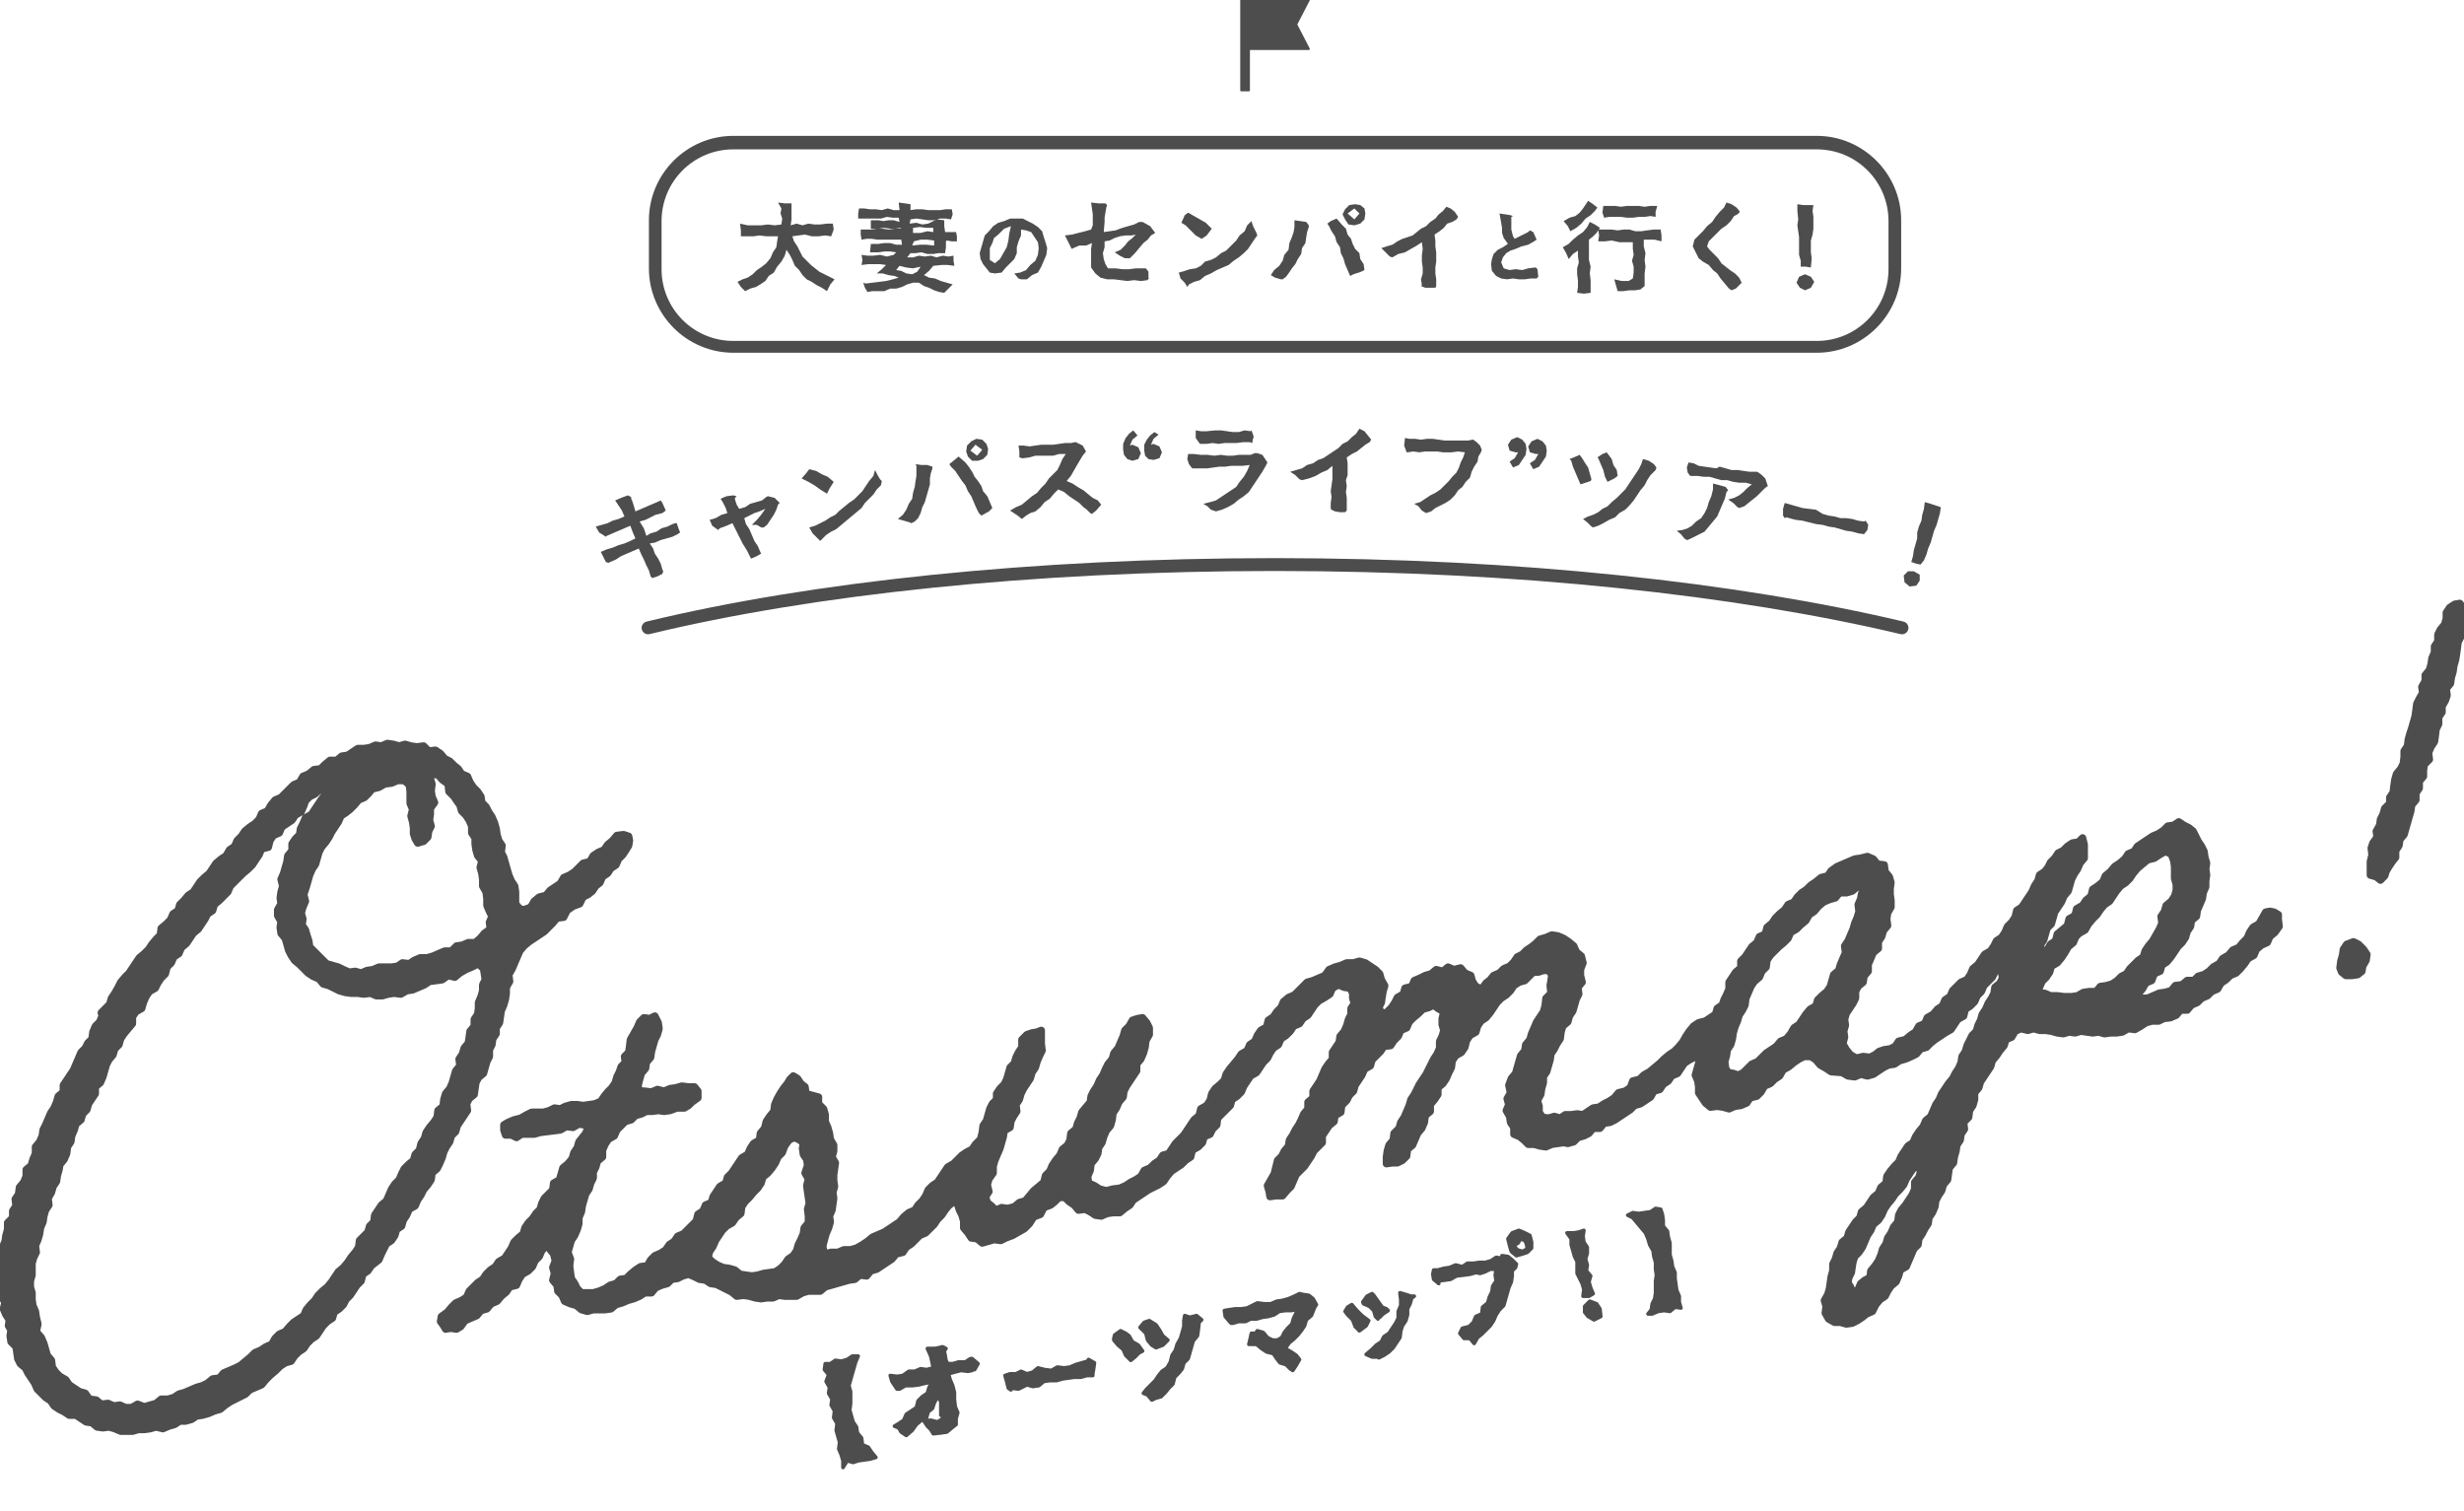
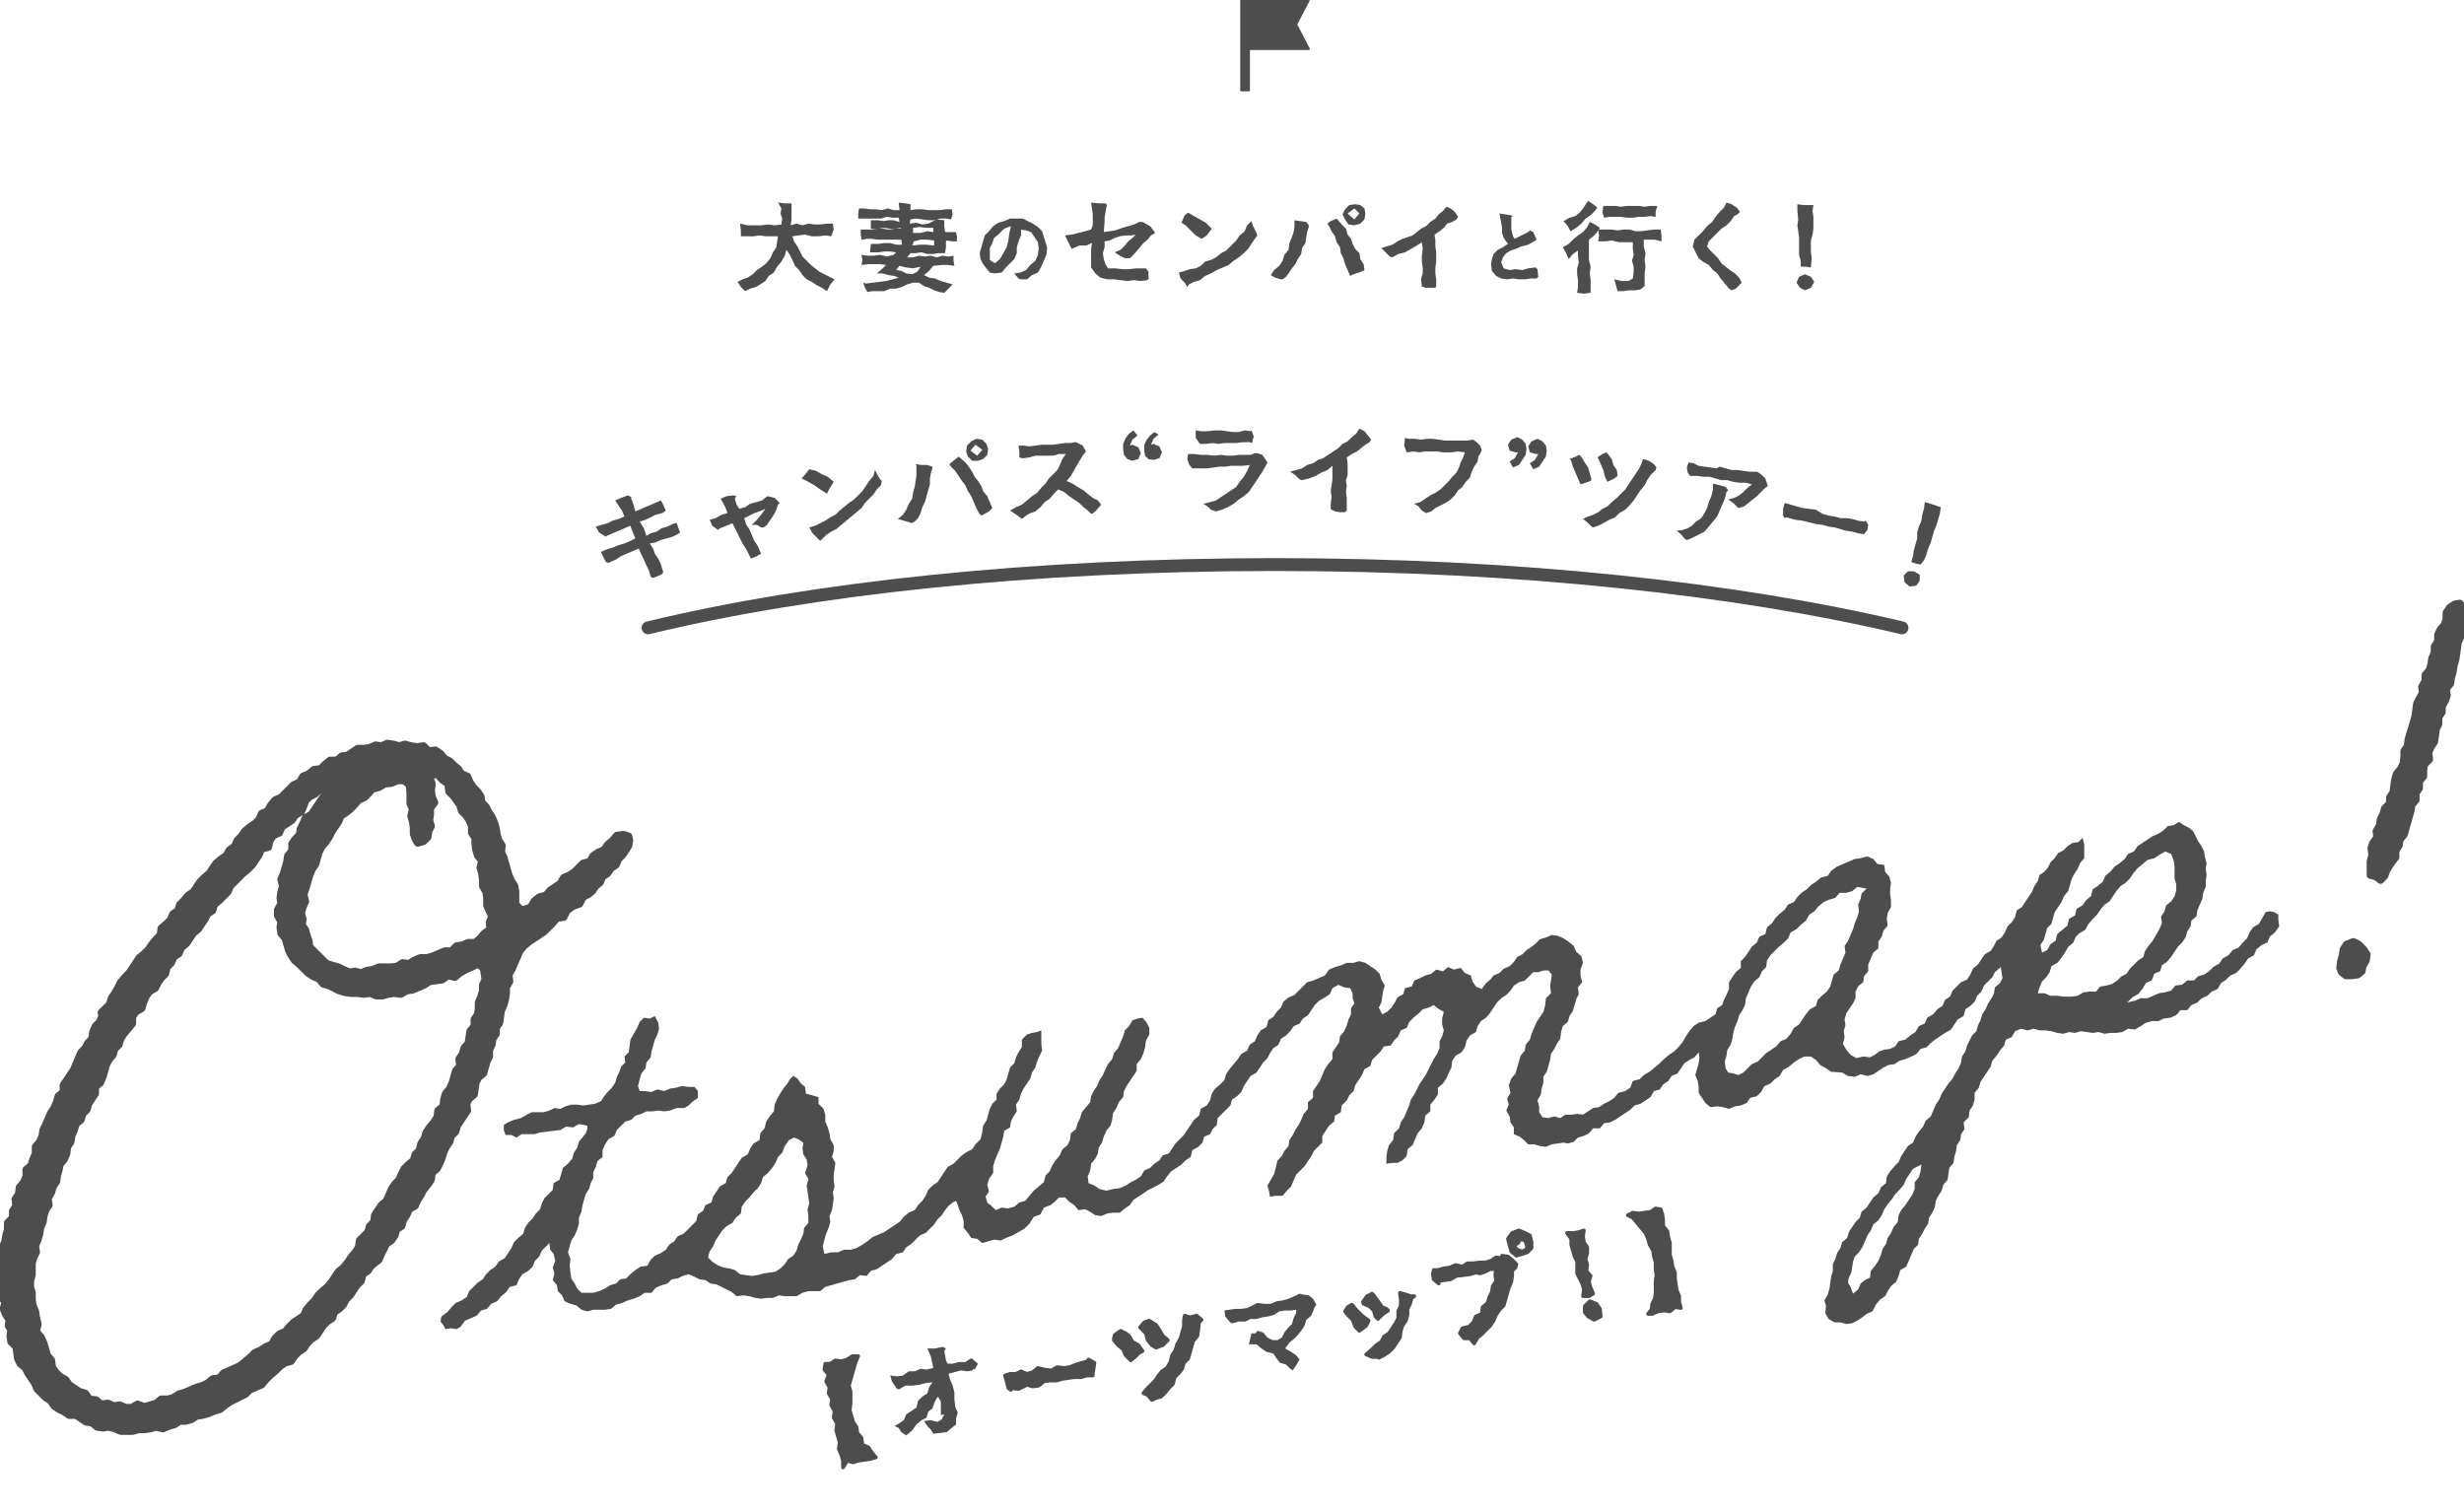
<svg xmlns="http://www.w3.org/2000/svg" version="1.1" id="title" x="0px" y="0px" width="292px" height="179px" viewBox="0 0 292 179" style="enable-background:new 0 0 292 179;" xml:space="preserve">
  <style type="text/css">
	.st0{fill:#4D4D4D;}
	.st1{fill:#4D4D4D;stroke:#4D4D4D;stroke-width:0.249;stroke-linecap:round;stroke-linejoin:round;stroke-miterlimit:10;}
	.st2{fill:none;stroke:#4D4D4D;stroke-width:1.525;stroke-linecap:round;stroke-miterlimit:10;}
	.st3{fill:none;stroke:#4D4D4D;stroke-width:0.434;stroke-linecap:round;stroke-linejoin:round;stroke-miterlimit:10;}
	.st4{fill:none;stroke:#4D4D4D;stroke-width:0.871;stroke-linecap:round;stroke-linejoin:round;stroke-miterlimit:10;}
</style>
  <g>
    <g>
-       <path class="st0" d="M215.3,17.7c4.7,0,8.5,3.8,8.5,8.5v5.7c0,4.7-3.8,8.5-8.5,8.5H86.9c-4.7,0-8.5-3.8-8.5-8.5v-5.7    c0-4.7,3.8-8.5,8.5-8.5H215.3 M215.3,16.1H86.9c-5.5,0-10,4.5-10,10v5.7c0,5.5,4.5,10,10,10h128.4c5.5,0,10-4.5,10-10v-5.7    C225.3,20.6,220.8,16.1,215.3,16.1L215.3,16.1z" />
-     </g>
+       </g>
    <polygon class="st1" points="147.1,10.7 147.1,0 155.1,0 153.6,2.9 155.1,5.8 148,5.8 148,10.7  " />
    <g>
      <g>
        <g>
          <path class="st0" d="M72.9,59.3l0.7-0.3l0.8-0.3l0.4,0.2l0,0.2l0.1,0.2l0.2,0.6l0.2,0.7l0.7-0.3l0.7-0.3l0.7-0.3l0.7-0.3      l0.2-0.1l0.2,0.3l0.4,0.9l-0.4,0.3L77.7,61l-0.6,0.3l-0.6,0.3l-0.7,0.2l0.5,0.8l0.3,0.9l0.5-0.3l0.7-0.2l0.6-0.4l0.7-0.2      l0.6-0.3l0.3-0.1l0.2,0l0.2,0.6l0.2,0.5l-0.3,0.2l-0.6,0.3l-0.7,0.2l-0.7,0.2l-0.7,0.3L77,64.4l0.4,0.6l0.2,0.6l0.4,0.6l0.3,0.6      l0.2,0.7l0.1,0.2l-0.1,0.3l-0.6,0.3l-0.6,0.2l-0.2-0.2l-0.2-0.7l-0.3-0.6l-0.3-0.7L76,65.7L75.7,65L75,65.3l-0.7,0.3l-0.7,0.3      l-0.6,0.4l-0.7,0.3l-0.2,0.1l-0.3-0.1L71.5,66l-0.3-0.6l0.7-0.3l0.7-0.2l0.7-0.3l0.7-0.2l0.7-0.3l0.6-0.3l-0.3-0.7l-0.3-0.8      l-0.7,0.3l-0.7,0.3l-0.7,0.3l-0.7,0.3l-0.1,0.1L71,63.1l-0.4-0.7l0.7-0.2L72,62l0.6-0.3l0.7-0.2l0.7-0.3l-0.3-0.7l-0.4-0.6      L72.9,59.3z" />
        </g>
        <g>
          <path class="st0" d="M90.8,58.9l0.2-0.1l0.8,0.2l0.6,0.6l-0.2,0.2l-0.2,0.6l-0.3,0.6l-0.4,0.6l-0.4,0.6l-0.4,0.3l-0.3,0      l-0.5-0.3l-0.6,0l0.6-0.6l0.5-0.6l0.5-0.7l-0.7,0.3l-0.6,0.2l-0.6,0.3l-0.6,0.3l0.2,0.7l0.4,0.6l0.3,0.7l0.3,0.7l0.4,0.6      l0.3,0.7l0.1,0.2l-0.5,0.3l-0.7,0.3l-0.2-0.4l-0.3-0.6L88,64.4l-0.3-0.6l-0.3-0.6l-0.3-0.6L86.8,62l-0.7,0.3l-0.8,0.3l-0.2,0.2      l-0.7-0.5l-0.3-0.7l0.7-0.2l0.7-0.4l0.7-0.2L86,60.2l-0.3-0.6l-0.3-0.5l0.7-0.3l0.8-0.1l0.4,0.1L87.1,59l0,0.2l0.2,0.6l0.3,0.5      l0.7-0.2l0.6-0.4l0.7-0.2l0.7-0.2L90.8,58.9z" />
        </g>
        <g>
          <path class="st0" d="M95.6,56l0.3-0.4l0.8,0.2l0.7,0.4l0.7,0.3l0.7,0.6l-0.5,0.8L98,58.5L97.2,58l-0.7-0.5l-0.7-0.4l-0.6-0.3      l-0.2-0.1L95.6,56z M104.3,56.8l0.2,0.2l-0.1,0.5l-0.5,0.5l-0.4,0.6l-0.5,0.5l-0.5,0.5l-0.4,0.6l-0.6,0.5l-0.6,0.5l-0.6,0.5      l-0.6,0.5l-0.6,0.5L98.5,63l-0.6,0.4l-0.5,0.5l-0.2,0.2l-0.4-0.4l-0.5-0.5l-0.4-0.7l0.7-0.2l0.6-0.3l0.6-0.3l0.6-0.4l0.6-0.3      l0.5-0.5l0.5-0.4l0.6-0.5l0.6-0.4l0.5-0.5l0.5-0.5l0.4-0.6l0.4-0.6l0.5-0.6l0.2-0.7l0.3,0.6L104.3,56.8z" />
        </g>
        <g>
          <path class="st0" d="M110.5,55.3l0,0.2l-0.2,0.6l-0.1,0.6l0,0.7l-0.2,0.7l-0.2,0.7l-0.2,0.7l-0.3,0.6l-0.2,0.7l-0.3,0.6      l-0.4,0.4L108,62l-0.2-0.1l-0.7-0.2l-0.7-0.2L107,61l0.4-0.6l0.3-0.7l0.4-0.6l0.1-0.7l0.2-0.7l0.1-0.7l0.1-0.6l0-0.6l0-0.6      l-0.1-0.2l0.7,0.1l0.7,0L110.5,55.3z M116,60.8l-0.3-0.6l-0.3-0.7l-0.3-0.7l-0.4-0.6l-0.3-0.7L114,57l-0.4-0.6l-0.4-0.6      l-0.5-0.5l-0.2-0.3l0.5-0.4l0.6-0.5l0.8,0.7l0.4,0.5l0.4,0.6l0.3,0.6l0.4,0.5l0.4,0.6l0.2,0.6l0.5,0.6l0.3,0.7l0.3,0.7l-0.4,0.4      l-0.9,0.5L116,60.8z M117.1,53.2l-0.1,0.7l-0.5,0.5l-0.6,0.2l-0.7,0l-0.5-0.5l-0.2-0.6l0.1-0.7l0.5-0.5l0.6-0.3l0.7,0.1l0.5,0.5      L117.1,53.2z M115,53.4l0.8,0.6l0.6-0.7l-0.8-0.6L115,53.4z" />
        </g>
        <g>
          <path class="st0" d="M129,58.6l0.5,0.4l0.6,0.3l0.4,0.5l-0.6,0.7l-0.5,0.4l-0.2-0.1l-0.4-0.4l-0.4-0.3l-0.5-0.5l-0.6-0.4      l-0.6-0.4l-0.6-0.5l-0.7-0.3l-0.5,0.5l-0.5,0.6l-0.6,0.4l-0.5,0.6l-0.6,0.5l-0.6,0.2l-0.5,0.3l-0.5,0.4l-0.5-0.4l-0.9-0.6      l0.7-0.4l0.7-0.3l0.6-0.5l0.6-0.5l0.6-0.4l0.5-0.6l0.5-0.5l0.4-0.6l0.5-0.5l0.5-0.5l0.3-0.6l0.3-0.7l0.4-0.6l-0.8,0l-0.7,0.2      l-0.7,0l-0.7,0l-0.7,0l-0.7,0.2l-0.7,0.1l-0.2,0l-0.3-0.1l0-0.7l-0.1-0.7l0.6,0l0.7,0.1l0.7-0.1l0.7-0.1l0.7,0l0.7,0l0.7-0.1      l0.7-0.1l0.7,0l0.5-0.1l0.1,0l0.8,0.4l0.4,0.7l-0.4,0.5l-0.3,0.5l-0.3,0.5l-0.4,0.7l-0.4,0.7l-0.5,0.6l0.7,0.3l0.6,0.4l0.7,0.4      L129,58.6z" />
        </g>
        <g>
          <path class="st0" d="M134.8,51.6l-0.6,0.5l-0.3,0.7l0.3-0.1l0.7,0.3l0.3,0.7l-0.3,0.7l-0.7,0.2l-0.6-0.2l-0.4-0.5l-0.1-0.6      l0-0.7l0.3-0.7l0.4-0.5l0.5-0.4L134.8,51.6z M137.3,51.5l-0.6,0.5l-0.3,0.7l0.3-0.1l0.7,0.3l0.3,0.7l-0.3,0.7l-0.7,0.2l-0.6-0.1      l-0.4-0.4l-0.1-0.6l0-0.7l0.3-0.6l0.4-0.5l0.5-0.4L137.3,51.5z" />
        </g>
        <g>
          <path class="st0" d="M141.3,55.5l-0.1-0.1l-0.3-0.4l-0.2-0.6l0.1-0.6l0.7,0l0.8,0.1l0.8,0l0.8,0.1l0.8-0.1l0.7,0.1l0.7,0      l0.7-0.1l0.7,0l0.7,0l0.5-0.2l0.3,0l0.6,0.2l0.6,0.9l-0.2,0.4l-0.4,0.7l-0.4,0.6l-0.4,0.6l-0.4,0.6l-0.4,0.6l-0.6,0.5l-0.6,0.4      l-0.6,0.5l-0.7,0.4l-0.7,0.3l-0.7,0.2l-0.6-0.2l-0.4-0.4l-0.5-0.3l0.8-0.2l0.7-0.2l0.6-0.4l0.6-0.4l0.6-0.4l0.6-0.4l0.4-0.6      l0.5-0.6l0.4-0.7l0.3-0.7l-0.8,0.1l-0.7,0l-0.7,0l-0.7,0.1l-0.7,0l-0.7,0.1l-0.7,0.1l-0.7,0L141.3,55.5z M145.4,51.1l0.7,0.1      l0.7,0l0.7-0.2l0.7,0.1l0.1-0.1l0.2,0.5l0.1,0.4l-0.1,0l-0.1,0.6l-0.3-0.1l-0.8,0l-0.8,0.1l-0.7,0l-0.7,0l-0.7,0.1l-0.7-0.1      l-0.7,0.1l-0.7,0l-0.1,0l-0.5-0.7l0-0.9l0.6,0.1l0.7,0L144,51l0.7,0L145.4,51.1z" />
        </g>
        <g>
          <path class="st0" d="M159.5,56.9l0.1,0.7l-0.1,0.7l0.1,0.7l0,0.7l0,0.7l0,0.1l-0.2,0.2l-0.6,0l-0.6-0.1l-0.4-0.2l-0.1-0.1l0-0.7      l0.1-0.7l-0.1-0.7l0.1-0.7l0.1-0.7l0-0.8l0-0.8l-0.6,0.5l-0.7,0.3l-0.7,0.4l-0.8,0.3l-0.8,0.2l-0.3-0.1l-0.5-0.5l-0.6-0.4      l0.7-0.2l0.7-0.2l0.6-0.4l0.7-0.2l0.6-0.4l0.6-0.2l0.6-0.4l0.6-0.4l0.6-0.4l0.5-0.5l0.6-0.3l0.5-0.5l0.5-0.4l0.4-0.6l0.6,0.3      l0.4,0.5l0.4,0.5l-0.2,0.3l-0.5,0.3l-0.5,0.4l-0.5,0.4l-0.6,0.3l-0.6,0.4l0.1,0.7l0,0.7l0,0.7L159.5,56.9z" />
        </g>
        <g>
          <path class="st0" d="M171,53.6l-0.7-0.1l-0.7,0l-0.7,0l-0.7,0.1l-0.7-0.1l-0.7,0.1l-0.1,0l-0.3-0.8l0.1-0.9L167,52l0.7,0      l0.7,0.1l0.7-0.1l0.7,0l0.7,0.1l0.7,0.1l0.7,0l0.7,0l0.7,0l0.7,0l0.5-0.1l0.1,0l0.4,0.3l0.4,0.4l0.2,0.5l-0.1,0.3l-0.3,0.5      l-0.1,0.6l-0.4,0.6l-0.3,0.6l-0.2,0.7l-0.5,0.5l-0.4,0.6l-0.5,0.4l-0.4,0.6l-0.5,0.5l-0.6,0.4l-0.6,0.3l-0.6,0.3l-0.5,0.4      l-0.6,0.2l-0.5-0.3l-0.4-0.5l-0.5-0.3l0.7-0.2l0.6-0.4l0.6-0.4l0.6-0.3l0.6-0.4l0.5-0.5l0.5-0.5l0.4-0.5l0.5-0.5l0.3-0.6      l0.2-0.6l0.3-0.6l0.2-0.6l-0.8-0.1l-0.8,0.1L171,53.6z" />
        </g>
        <g>
          <path class="st0" d="M178.9,54.7l0.6-0.4l0.4-0.7l-0.3,0l-0.7-0.2l-0.2-0.7l0.4-0.6l0.7-0.3l0.6,0.3l0.4,0.5l0.1,0.6l-0.1,0.7      l-0.4,0.6l-0.4,0.6l-0.7,0.3L178.9,54.7z M181.3,54.9l0.6-0.4l0.4-0.7l-0.3,0l-0.7-0.2l-0.2-0.7l0.4-0.6l0.7-0.3l0.6,0.3      l0.4,0.5l0.1,0.6l-0.1,0.7l-0.4,0.6l-0.4,0.6l-0.7,0.3L181.3,54.9z" />
        </g>
        <g>
          <path class="st0" d="M187.8,54.8l0.4,0.6l0.2,0.7l0.2,0.7l-0.1,0.2l-0.6,0.2l-0.6,0.2l-0.3-0.7l-0.3-0.7l-0.3-0.7l-0.2-0.7      l-0.2-0.2l0.5-0.2l0.7-0.3l0.3,0.4L187.8,54.8z M196.3,55.4l-0.1,0.3l-0.6,0.6l-0.4,0.6l-0.3,0.6l-0.5,0.6l-0.4,0.6l-0.4,0.6      l-0.5,0.6l-0.5,0.5l-0.7,0.4l-0.5,0.5l-0.7,0.3L190,62l-0.6,0.3l-0.6,0.2l-0.2-0.1l-0.5-0.5l-0.5-0.4l0.6-0.3l0.6-0.2l0.6-0.3      l0.5-0.4l0.6-0.3l0.5-0.5l0.6-0.5l0.5-0.5l0.5-0.5l0.4-0.6l0.4-0.6l0.4-0.6l0.4-0.6l0.3-0.6l0.2-0.6l0.7,0.2l0.6,0.4L196.3,55.4      z M191.3,56.7l-0.8,0.4l-0.3-0.6l-0.2-0.8l-0.3-0.7l-0.3-0.7l-0.1-0.1l0.6-0.4l0.5-0.2l0.6,0.8l0.2,0.7l0.4,0.6l0.1,0.7      L191.3,56.7z" />
        </g>
        <g>
          <path class="st0" d="M204.5,57.7l0.3,0.4l-0.2,0.2l-0.2,0.8l-0.3,0.7l-0.3,0.7l-0.3,0.7l-0.5,0.6l-0.5,0.6L202,63l-0.6,0.3      l-0.6,0.3l-0.6,0.3l-0.3,0.1l-0.3-0.2l-0.4-0.5l-0.5-0.4l0.7-0.1l0.6-0.2l0.5-0.3l0.5-0.5l0.6-0.4l0.4-0.6l0.3-0.6l0.2-0.7      l0.3-0.7L203,58l0-0.7l0.8,0.2L204.5,57.7z M203.8,55.3l0.7,0.2l0.7,0.2l0.7,0l0.7,0.1l0.7,0.1l0.9,0l0.2,0.1l0.4,0.3l0.4,0.4      l0.3,0.9l-0.3,0.2l-0.5,0.5l-0.5,0.5l-0.5,0.4l-0.5,0.4l-0.5,0.4l-0.6,0.2l-0.2-0.1l-0.5-0.5l-0.6-0.4l0.7-0.2l0.6-0.3l0.5-0.4      l0.5-0.5l0.5-0.4l-0.7-0.2l-0.8,0l-0.7-0.1l-0.7-0.2l-0.7,0l-0.7-0.2l-0.7-0.2l-0.7,0l-0.7-0.1l-0.7,0l-0.2,0l-0.3-0.4l-0.1-0.6      l0.2-0.6l0.6,0.1l0.6,0.3l0.7,0.1l0.7,0.1l0.7,0.1L203.8,55.3z" />
        </g>
        <g>
          <path class="st0" d="M216,60.9l0.7,0.2l0.7,0.1l0.7,0.2l0.7,0l0.7,0.1l0.7,0.2l0.7,0.1l0.2-0.1l0.3,0.5l-0.1,0.6l-0.4,0.5l0,0      l-0.7-0.1l-0.7-0.2l-0.7-0.1l-0.7-0.2l-0.7-0.2l-0.7-0.1l-0.7-0.2l-0.8-0.1l-0.8-0.2l-0.8-0.2l-0.8-0.1l-0.4-0.1l-0.7-0.2      l-0.2,0.1l-0.2-0.3l0-0.8l0.2-0.7l0.7,0.2l0.7,0.2l0.7,0.2l0.8,0.1l0.8,0.1L216,60.9z" />
        </g>
        <g>
          <path class="st0" d="M227.5,68.8l-0.4,0.6l-0.8,0.1l-0.6-0.5l-0.1-0.8l0.5-0.5l0.7,0l0.7,0.4L227.5,68.8z M227.6,66.9l-0.5-0.1      l-0.6-0.2l0.2-0.7l0.1-0.7l0.2-0.7l0.2-0.7l0-0.7l0.2-0.7l0.3-0.7l0.1-0.7l0.2-0.7l0.1-0.8l0.7,0.2l0.6,0.2l0.6,0.2l-0.1,0.7      l-0.2,0.7l-0.2,0.7l-0.3,0.7l-0.2,0.7l-0.2,0.7l-0.3,0.7l-0.2,0.7l-0.3,0.7L227.6,66.9z" />
        </g>
      </g>
    </g>
    <g>
      <path class="st2" d="M225.4,74.4c-19.4-4.6-45.5-7.5-74.3-7.5c-28.7,0-54.9,2.8-74.3,7.5" />
    </g>
    <g>
      <g>
        <g>
          <path class="st0" d="M93.9,28l0.2,0.6l0.4,0.6l0.3,0.6l0.3,0.6l0.5,0.5l0.5,0.5l0.5,0.4l0.5,0.4l0.6,0.3l0.6,0.3l0.6,0.3      l-0.5,0.6l-0.4,0.8l-0.6-0.4l-0.6-0.3l-0.6-0.4l-0.6-0.3l-0.5-0.5L94.7,32l-0.5-0.5l-0.3-0.7l-0.3-0.6l-0.4-0.6L93,30.3L92.6,31      l-0.5,0.6l-0.4,0.7l-0.6,0.4l-0.4,0.6l-0.6,0.4L89.6,34l-0.7,0.2l-0.6,0.3L87.8,34l-0.4-0.6l0.6-0.3l0.6-0.2l0.6-0.4l0.5-0.5      l0.6-0.4l0.5-0.4l0.5-0.6l0.3-0.7l0.4-0.6l0.1-0.7l0.1-0.6l-0.7,0l-0.7,0L90,27.9L89.3,28l-0.8,0l-0.7,0l0-0.7l-0.1-0.8l0.9,0.2      l0.8,0l0.8,0l0.8-0.1l0.8,0.1l0.8-0.1l0.1-0.7l-0.2-0.6l0.1-0.6L92.2,24l0.8,0.1l0.8,0l0,0.6l0,0.7L93.8,26l-0.1,0.7l0.7-0.2      l0.7,0.2l0.7-0.2l0.7,0.1l0.7,0l0.8-0.1l0.7,0l0.1,0.7L98.5,28l-0.7-0.1L97,28l-0.8,0l-0.8-0.2l-0.8,0.1L93.9,28z" />
        </g>
        <g>
          <path class="st0" d="M106.8,27l-0.7,0.1l-0.6,0l-0.7-0.1l-0.7,0.1l-0.9,0l0-1l0.9,0l0.6,0.1l0.6-0.1l0.6,0l0.7,0.2l-0.1-0.5      l-0.7,0l-0.7-0.1l-0.7,0.2l-0.7,0l-0.7,0l-0.6,0l-0.7,0l0-0.6l0.1-0.6l0.6,0l0.7,0.1l0.7,0l0.7,0.1l0.7-0.2l0.7,0.2l0.7,0      l-0.1-0.9l0.7,0.1l0.7,0.1l0,0.7l0.7-0.1l0.7,0l0.7,0.1l0.7,0l0.7,0l0.7-0.1l0.7,0l0.1,0.6l-0.2,0.6l-0.6-0.1l-0.7,0l-0.7,0.2      l-0.7,0l-0.7-0.1l-0.7-0.1l-0.7,0.1l-0.1,0.5l0.8-0.1l0.7,0.2l0.7-0.1L111,26l0.9,0.1l0,0.7l0.1,0.7l0.2,0l0.6,0l0.5,0l0.1,0.5      l0,0.6l-0.6,0l-0.6-0.1l-0.1,0.1l0,0.7l-0.1,0.7l-0.8,0l-0.6,0.1l-0.7,0l-0.7-0.2l-0.7,0.1l-0.6,0l-0.4,0.5l0.7,0l0.7-0.2      l0.7,0.1l0.7-0.1l0.7,0.2l0.7-0.2l0.7,0.1l0.6-0.1l0,0.6l0.1,0.6l-0.8-0.1l-0.7,0l-1,0.1l-0.5,0.6l-0.6,0.5l0.6,0.3l0.7,0.1      l0.7,0.3l0.7,0.2l0.7,0.2l-0.5,0.5l-0.5,0.5l-0.6-0.1l-0.6-0.2l-0.6-0.3l-0.6-0.2l-0.6-0.4l-0.7,0l-0.7,0.2l-0.6,0.3l-0.7,0.2      l-0.7,0l-0.7,0.3l-0.7,0l-0.7,0l-0.6,0.1l-0.3-0.5l-0.2-0.6l0.3,0.1l0.8-0.1l0.8-0.1l0.8-0.1l0.8-0.2l0.7-0.2l-0.5-0.2l-0.7-0.1      l-0.7-0.2l-0.7,0l0.6-0.5l0.5-0.5l-0.7-0.1l-0.7,0l-0.7,0l-0.8,0.1l0.1-0.6l-0.1-0.6l0.7,0.1l0.7,0l0.8-0.1l0.8,0.2l0.8-0.2      l0.3-0.3l-0.7-0.1l-0.7,0l-0.7,0.1l-1,0l0.1-1l0.9,0l0.7-0.1l0.7,0l0.7,0.2l0.7,0l-0.1-0.6l-0.7,0l-0.7,0l-0.7,0l-0.7,0      l-0.7-0.1l-0.6,0l-0.6,0.1l-0.1-0.6l0-0.6l0.6,0l0.6,0l0.7-0.1l0.7,0l0.7,0.1l0.7-0.1l0.7,0L106.8,27z M106.6,31.5l-0.4,0.5      l0.6,0.1l0.6,0.3l0.7,0.1l0.6-0.3l0.4-0.6l-0.9,0.2l-0.8-0.1L106.6,31.5z M110.6,27.5l0-0.5l-0.8,0l-0.8-0.1l-0.8,0.1l0,0.6      l0.9,0l0.8-0.2L110.6,27.5z M108.1,29.1L109,29l0.8,0l0.9,0.1l0-0.6l-0.8-0.1l-0.8,0l-0.8,0.2L108.1,29.1z" />
        </g>
        <g>
          <path class="st0" d="M119.7,31.2l-0.5,0.5l-0.5,0.6l-0.8,0.1l-0.6-0.1l-0.4-0.5l-0.4-0.5l-0.3-0.6l-0.1-0.7l0.2-0.7l0.2-0.7      l0.2-0.7l0.5-0.5l0.5-0.6l0.6-0.4l0.7-0.2l0.7-0.3l0.8,0l0.7,0l0.6,0.3l0.6,0.3l0.6,0.4l0.5,0.5l0.2,0.7l0.2,0.6l0.2,0.7      l-0.1,0.8l-0.3,0.7l-0.3,0.7l-0.4,0.7l-0.7,0.3l-0.6,0.5l-0.7,0l-0.3-0.1l-0.5-0.6l0.7-0.1l0.7-0.3l0.5-0.6l0.6-0.5l0.3-0.7      l0.1-0.8l-0.1-0.7l-0.4-0.6l-0.4-0.6l-0.6-0.2l-0.6-0.1l0,0.7l-0.3,0.7l-0.2,0.7l0,0.7l-0.3,0.7L119.7,31.2z M118.3,27.8      l-0.5,0.4l-0.2,0.6l-0.3,0.6l0,0.6l0,0.8l0.6,0.4l0.6-0.5l0.4-0.7l0.4-0.7l0.2-0.8l0.1-0.8l0.2-0.9l-0.8,0.3L118.3,27.8z" />
        </g>
        <g>
          <path class="st0" d="M130.8,27.5l0.7-0.1l0.7-0.1L133,27l0.7-0.2l0.7-0.2l0.6-0.3l0.4,0l0.9,0.5l0.6,0.8l-0.5,0.3l-0.4,0.5      l-0.5,0.4l-0.5,0.6l-0.5,0.6l-0.6,0.6l-0.4,0l-0.2,0l-0.6-0.3l-0.6-0.4l0.7-0.3l0.5-0.5l0.4-0.5l0.5-0.4l0.4-0.4l-0.5,0.1      l-0.7,0l-0.7,0.1l-0.6,0.2l-0.6,0.3l-0.6,0.1l0,0.7l-0.2,0.7l0.1,0.7l0.2,0.6l0.3,0.5l0.9,0l0.8,0.1l0.8,0l0.8-0.1l0.8,0l0.4,0      l0.3,0.4l0,0.7l0.1,0.1l-0.1,0l-0.1,0.2l-0.8,0.1l-0.8-0.1l-0.8,0.1l-0.8-0.1l-0.8-0.1l-0.8,0l-0.8-0.2l-0.6-0.5l-0.5-0.7l0-0.8      l0-0.7l0-0.7l0.1-0.7l-0.7,0.3l-0.8,0l-0.7,0.3l-0.2,0.1l-0.4-0.8l-0.4-0.8l0.8-0.1l0.8-0.2l0.8-0.2l0.7-0.2l0.2-0.5l0-0.6      l0-0.7l-0.1-0.7l-0.1-0.7l0.9,0.1l0.8,0l0.2,0.2l-0.1,0.3l-0.1,0.6l-0.1,0.6l0,0.5L130.8,27.5z" />
        </g>
        <g>
          <path class="st0" d="M148.9,27.6l0.1,0.3l-0.3,0.4l-0.4,0.6l-0.4,0.6l-0.5,0.5l-0.6,0.5l-0.6,0.4l-0.6,0.5l-0.7,0.3l-0.7,0.3      l-0.7,0.4l-0.7,0.3l-0.6,0.5l-0.7,0.2l-0.6,0.3l-0.2,0.3l-0.3-0.5l-0.5-0.5l-0.2-0.7l0.7-0.2l0.6-0.2l0.7-0.1l0.6-0.3l0.5-0.5      l0.7-0.2l0.6-0.3l0.6-0.5l0.6-0.3L146,29l0.5-0.5l0.4-0.6l0.6-0.5l0.3-0.7l0.5-0.5l0.2,0.6L148.9,27.6z M140.4,25.5l0.4-0.3      l0.7,0.4l0.7,0.4l0.7,0.4l0.7,0.7l-0.6,0.8l-0.6,0.4l-0.7-0.4l-0.6-0.6l-0.6-0.6l-0.5-0.3l0,0L140.4,25.5z" />
        </g>
        <g>
          <path class="st0" d="M155.1,26.7l0,0.2l-0.2,0.6l-0.1,0.6l-0.1,0.7l-0.4,0.6l-0.1,0.7l-0.4,0.6l-0.3,0.6l-0.4,0.5l-0.4,0.6      l-0.3,0.4l-0.4,0.3l-0.2,0l-0.7-0.2l-0.5-0.3L151,32l0.6-0.5l0.4-0.6l0.2-0.7l0.5-0.6l0.1-0.8l0.3-0.7l0.2-0.6l0.1-0.6l0-0.6      l0-0.2l0.7,0.1l0.7,0.1L155.1,26.7z M160,32.7l-0.3-0.7l-0.3-0.7l-0.2-0.7l-0.3-0.6l-0.1-0.7l-0.4-0.6l-0.2-0.7l-0.4-0.6      l-0.3-0.6l-0.2-0.3l0.4-0.3l0.7-0.3l0.6,0.7l0.5,0.5l0.2,0.7l0.4,0.5l0.2,0.6l0.3,0.6l0.5,0.5l0.1,0.7l0.4,0.6l0.1,0.7l-0.4,0.2      l-0.9,0.3L160,32.7z M161.8,25.3l-0.1,0.7l-0.5,0.5l-0.7,0.2l-0.7-0.1l-0.4-0.6l-0.3-0.6l0.3-0.6l0.5-0.5l0.7-0.1l0.6,0.1      l0.5,0.4L161.8,25.3z M159.7,25.3l0.8,0.7l0.6-0.7l-0.6-0.6L159.7,25.3z" />
        </g>
        <g>
          <path class="st0" d="M170.2,30.3l0,0.7l-0.1,0.7l0,0.7l0.1,0.7l0,0.7l0,0.1l-0.1,0.2l-0.6,0l-0.6,0l-0.5-0.2l0.1-0.1l-0.1-0.7      l0.2-0.7l0-0.7l-0.1-0.7l0-0.7l0.1-0.8l-0.1-0.8l-0.6,0.4l-0.7,0.4l-0.7,0.4l-0.8,0.2l-0.7,0.4l-0.3-0.1l-0.5-0.5l-0.5-0.5      l0.6-0.2L165,29l0.6-0.4l0.6-0.3l0.6-0.2l0.6-0.2l0.5-0.4l0.5-0.4l0.6-0.3l0.5-0.5l0.6-0.4l0.4-0.5l0.5-0.4l0.4-0.5l0.5,0.2      l0.5,0.4l0.4,0.6l-0.2,0.3l-0.5,0.3l-0.6,0.2l-0.4,0.5l-0.5,0.4l-0.6,0.4l0.1,0.7l0,0.7l0.1,0.7L170.2,30.3z" />
        </g>
        <g>
          <path class="st0" d="M178.2,28.2l-0.2-0.6l0-0.6l-0.1-0.6l-0.2-1.1l0.7,0.1l0.6,0.1l0.3,0.1l-0.2,0.1l0,0.7l0,0.8l0.2,0.8      l0.2,0.3l0.8-0.4l0.8-0.4l0.2-0.2l0.4,0.2l0.4,0.9l-0.3,0.2l-0.7,0.4l-0.8,0.2l-0.7,0.3l-0.6,0.2l-0.5,0.3l-0.4,0.5l-0.2,0.6      l0.3,0.7l0.7,0.2l0.7-0.1l0.8,0.1l0.7-0.2l0.8-0.1l0.1,0l0.2,0.2l0.1,0.9l-0.2,0.2l-0.7,0l-0.7,0.1l-0.7,0l-0.7-0.1l-0.7,0.1      l-0.7-0.1l-0.6-0.3l-0.5-0.6l-0.1-0.8l0.1-0.6l0.2-0.6l0.5-0.5l0.6-0.3l0.6-0.4L178.2,28.2z" />
        </g>
        <g>
          <path class="st0" d="M187.1,31.1l-0.1-0.7l0-0.7l-0.6,0.4l-0.5,0.6l-0.3-0.7l-0.4-0.7l0.7-0.4l0.5-0.5l0.6-0.5l0.6-0.4l0.5-0.6      l0.3-0.6l0.6,0.3l0.6,0.4l-0.4,0.6l-0.4,0.4l-0.5,0.4l0,0.8l0,0.8l0,0.8l0.2,0.8l-0.1,0.8l0.1,0.8l0,0.7l0,0.8l-0.8,0.1      l-0.8-0.1l0.1-0.7l0-0.8l-0.1-0.7l0-0.7L187.1,31.1z M189.3,24.6L189,25l-0.5,0.5l-0.6,0.4l-0.5,0.6l-0.6,0.5l-0.7,0.4l-0.3-0.6      l-0.5-0.6l0.7-0.4l0.7-0.2l0.5-0.4l0.4-0.5l0.6-0.9l0.6,0.4L189.3,24.6z M191,28.5l-0.8,0.1l-0.8,0l0.1-0.7l-0.1-0.7l0.8,0      l0.8,0l0.7,0.1l0.7-0.1l0.7,0l0.7,0.2l0.7,0l0.7-0.1l0.8-0.1l0.8,0l0.1,0.7l0,0.7l-0.8-0.2l-0.7,0l-0.6,0l0,0.8l0.2,0.8      l-0.1,0.8l0.1,0.8l-0.1,0.8l0,0.8l0,0.7l-0.5,0.4l-0.6,0.1l-0.7,0l-0.7,0.1l-0.7,0l-0.2-0.7l-0.2-0.7l0.9,0.2l0.8,0l0.5-0.3      l0.1-0.7l0-0.7l-0.2-0.7l0.2-0.7l-0.1-0.7l0-0.8l-0.8,0l-0.8,0L191,28.5z M190,24.4l0.7,0l0.7,0l0.7,0.1l0.7-0.1l0.7,0l0.7,0      l0.7,0.1l0.7-0.1l0.8,0l-0.2,0.7l0,0.6l-0.6-0.1l-0.7,0.1l-0.7,0l-0.7,0.1l-0.7,0l-0.7-0.1l-0.7,0l-0.7,0l-0.6,0.1l-0.2-0.6      L190,24.4z" />
        </g>
        <g>
          <path class="st0" d="M206.2,25.1l-0.3,0.3l-0.4,0.2l-0.4,0.6l-0.5,0.5l-0.6,0.4l-0.5,0.5l-0.5,0.5l-0.5,0.5l-0.2,0.6l0.3,0.4      l0.5,0.5l0.5,0.5l0.4,0.6l0.5,0.4L205,32l0.6,0.4l0.5,0.5l0.3,0.6l-0.7,0.7l-0.5,0.2l-0.3-0.2l-0.5-0.6l-0.5-0.6l-0.4-0.6      L203,32l-0.5-0.6l-0.7-0.4l-0.5-0.4l-0.3-0.6l-0.4-0.8l0.2-0.8l0.5-0.5l0.5-0.5l0.5-0.6l0.6-0.5l0.4-0.6l0.5-0.6l0.5-0.5      l0.3-0.6l0.6,0.2l0.6,0.4L206.2,25.1z" />
        </g>
        <g>
          <path class="st0" d="M215,33.4l-0.4,0.7l-0.7,0.3l-0.6-0.3l-0.4-0.6l0.3-0.7l0.7-0.3l0.7,0.3L215,33.4z M214.6,31.7l-0.6-0.1      l-0.6,0l0-0.7l-0.2-0.7l0-0.7l0-0.7l0-0.7l-0.1-0.7l-0.1-0.7l0.1-0.7L213,25l0-0.8l0.7,0.1l0.6,0l0.6,0l-0.1,0.7l0.1,0.7l0,0.7      l0,0.7l-0.1,0.7l-0.2,0.7l0,0.7l0,0.7l0.1,0.7L214.6,31.7z" />
        </g>
      </g>
    </g>
    <g>
      <g>
        <g>
          <g>
            <g>
              <path class="st0" d="M99.9,173.9l0-0.8l-0.2-0.7l-0.3-0.7l0.1-0.8l-0.2-0.7l-0.2-0.7l0.1-0.8l-0.4-0.7l0.1-0.8l-0.4-0.7        l0.1-0.7l-0.4-0.7l0.1-0.7l-0.4-0.7l0.3-0.8l-0.5-0.6l0.1-0.7l0.6,0l0.6-0.4l0.7,0.1l0.7-0.2l0.6-0.4l0.7,0l-0.3,0.7l-0.2,0.7        l-0.2,0.7l-0.2,0.7l-0.2,0.7l0.2,0.7l0,0.7l0,0.7l-0.1,0.8l0.2,0.7l0.2,0.7l0.4,0.6l0.1,0.7l0.5,0.6l0.1,0.8l0.7,0.3l0.4,0.6        l0.5,0.6l-0.7,0.2l-0.7,0.1l-0.7,0.1l-0.6,0.2l-0.7-0.2L99.9,173.9z" />
              <path class="st3" d="M99.9,173.9l0-0.8l-0.2-0.7l-0.3-0.7l0.1-0.8l-0.2-0.7l-0.2-0.7l0.1-0.8l-0.4-0.7l0.1-0.8l-0.4-0.7        l0.1-0.7l-0.4-0.7l0.1-0.7l-0.4-0.7l0.3-0.8l-0.5-0.6l0.1-0.7l0.6,0l0.6-0.4l0.7,0.1l0.7-0.2l0.6-0.4l0.7,0l-0.3,0.7l-0.2,0.7        l-0.2,0.7l-0.2,0.7l-0.2,0.7l0.2,0.7l0,0.7l0,0.7l-0.1,0.8l0.2,0.7l0.2,0.7l0.4,0.6l0.1,0.7l0.5,0.6l0.1,0.8l0.7,0.3l0.4,0.6        l0.5,0.6l-0.7,0.2l-0.7,0.1l-0.7,0.1l-0.6,0.2l-0.7-0.2L99.9,173.9z" />
            </g>
            <g>
              <path class="st0" d="M111.4,165.3l-0.4,0.4l-0.3,0.6l-0.2,0.6l-0.5,0.4l-0.2,0.7l-0.6,0.3l-0.6,0.5l-0.5,0.7l-0.7,0.6        l-0.6-0.4l-0.3-0.5L106,169l0.5-0.3l0.6-0.4l0.3-0.7l0.6-0.4l0.6-0.4l0.2-0.8l0.5-0.5l0.6-0.4l0.2-0.7l0.4-0.6l-0.8,0.1        l-0.8,0.2l-0.8,0.1l-0.8,0l-0.7,0.4l-0.3,0l-0.2-0.3l-0.4-0.6l-0.2-0.7l0.8,0.1l0.7-0.1l0.7-0.5l0.7,0l0.7-0.3l0.7,0.1        l0.8-0.2l-0.1-0.5l-0.2-0.9l-0.4-0.9l0.9,0l0.9-0.2l0.4,0.2l-0.2,0.3l0.1,0.5l0.1,0.6l0.2,0.4l0.6,0l0.7-0.2l0.8,0l0.6-0.4        l0.2,0l0.7,0.6l-0.4,0.7l-0.1-0.1l-0.2,0.2l-0.5,0.1l-0.8-0.1l-0.8,0.2l-0.7,0.2l0.2,0.7l0.3,0.7l0.2,0.8l0,0.8l0.1,0.9        l0.3,0.7l-0.2,0.7l0,0.7l-0.5,0.4l-0.6,0.5l-0.7,0.1l-0.9,0.1l-0.3-0.5l-0.4-0.4l-0.4-0.6l0.8-0.1l0.8,0.2l0.5-0.3l0.3-0.6        l-0.4,0.1l0-0.8l0-0.8l-0.4-0.7L111.4,165.3z" />
-               <path class="st3" d="M111.4,165.3l-0.4,0.4l-0.3,0.6l-0.2,0.6l-0.5,0.4l-0.2,0.7l-0.6,0.3l-0.6,0.5l-0.5,0.7l-0.7,0.6        l-0.6-0.4l-0.3-0.5L106,169l0.5-0.3l0.6-0.4l0.3-0.7l0.6-0.4l0.6-0.4l0.2-0.8l0.5-0.5l0.6-0.4l0.2-0.7l0.4-0.6l-0.8,0.1        l-0.8,0.2l-0.8,0.1l-0.8,0l-0.7,0.4l-0.3,0l-0.2-0.3l-0.4-0.6l-0.2-0.7l0.8,0.1l0.7-0.1l0.7-0.5l0.7,0l0.7-0.3l0.7,0.1        l0.8-0.2l-0.1-0.5l-0.2-0.9l-0.4-0.9l0.9,0l0.9-0.2l0.4,0.2l-0.2,0.3l0.1,0.5l0.1,0.6l0.2,0.4l0.6,0l0.7-0.2l0.8,0l0.6-0.4        l0.2,0l0.7,0.6l-0.4,0.7l-0.1-0.1l-0.2,0.2l-0.5,0.1l-0.8-0.1l-0.8,0.2l-0.7,0.2l0.2,0.7l0.3,0.7l0.2,0.8l0,0.8l0.1,0.9        l0.3,0.7l-0.2,0.7l0,0.7l-0.5,0.4l-0.6,0.5l-0.7,0.1l-0.9,0.1l-0.3-0.5l-0.4-0.4l-0.4-0.6l0.8-0.1l0.8,0.2l0.5-0.3l0.3-0.6        l-0.4,0.1l0-0.8l0-0.8l-0.4-0.7L111.4,165.3z" />
            </g>
            <g>
              <path class="st0" d="M123.8,162.3l0.8,0.1l0.7-0.4l0.8,0.1l0.7-0.1l0.7-0.3l0.7-0.2l0.7-0.2l0.1-0.2l0.7,0.4l-0.1,0.7        l-0.1,0.6l0,0.2l-0.7,0l-0.7,0.2l-0.8,0l-0.7,0.1l-0.7,0.1l-0.7,0.2l-0.8,0l-0.7,0.1l-0.6,0.5l-0.7,0.1l-0.7-0.2l-0.6,0.3        l-0.4,0.2l-0.8-0.1l-0.1,0.2l-0.3-0.2l-0.2-0.8l-0.2-0.7l0.6-0.2l0.7,0l0.6-0.3l0.7,0.3l0.7-0.2l0.6-0.5L123.8,162.3z" />
              <path class="st3" d="M123.8,162.3l0.8,0.1l0.7-0.4l0.8,0.1l0.7-0.1l0.7-0.3l0.7-0.2l0.7-0.2l0.1-0.2l0.7,0.4l-0.1,0.7        l-0.1,0.6l0,0.2l-0.7,0l-0.7,0.2l-0.8,0l-0.7,0.1l-0.7,0.1l-0.7,0.2l-0.8,0l-0.7,0.1l-0.6,0.5l-0.7,0.1l-0.7-0.2l-0.6,0.3        l-0.4,0.2l-0.8-0.1l-0.1,0.2l-0.3-0.2l-0.2-0.8l-0.2-0.7l0.6-0.2l0.7,0l0.6-0.3l0.7,0.3l0.7-0.2l0.6-0.5L123.8,162.3z" />
            </g>
            <g>
              <path class="st0" d="M133.8,158.3l0.4,0.7l0.7,0.4l0.5,0.7l-0.4,0.2l-0.5,0.5l-0.5,0.4l-0.6-0.6l-0.3-0.7l-0.6-0.5l-0.5-0.6        l0-0.2l0.1-0.4l0.7-0.5l0.6,0.3L133.8,158.3z M137.8,159.4l-0.8,0.3l-0.5-0.3l-0.5-0.6l-0.2-0.8l-0.6-0.6l-0.1-0.1l0.5-0.6        l0.6-0.2l0.8,0.5l0.4,0.6l0.4,0.7l0.6,0.5L137.8,159.4z M142.4,156.4l-0.3,0.3l-0.1,0.9l-0.1,0.7l-0.5,0.6l-0.2,0.7l-0.2,0.7        l-0.2,0.7l-0.5,0.5l-0.2,0.7l-0.4,0.5l-0.5,0.5L139,164l-0.5,0.5l-0.4,0.5l-0.5,0.5l-0.7,0.2l-0.4,0.2l-0.5-0.6l-0.5-0.2        l0.4-0.5l0.5-0.5l0.5-0.5l0.4-0.6l0.4-0.5l0.6-0.4l0.4-0.7l0.2-0.8l0.4-0.6l0.2-0.7l0.4-0.7l0.2-0.7l0.2-0.7l0-0.7l0.1-0.6        l0.6,0.2l0.8-0.2L142.4,156.4z" />
              <path class="st3" d="M133.8,158.3l0.4,0.7l0.7,0.4l0.5,0.7l-0.4,0.2l-0.5,0.5l-0.5,0.4l-0.6-0.6l-0.3-0.7l-0.6-0.5l-0.5-0.6        l0-0.2l0.1-0.4l0.7-0.5l0.6,0.3L133.8,158.3z M137.8,159.4l-0.8,0.3l-0.5-0.3l-0.5-0.6l-0.2-0.8l-0.6-0.6l-0.1-0.1l0.5-0.6        l0.6-0.2l0.8,0.5l0.4,0.6l0.4,0.7l0.6,0.5L137.8,159.4z M142.4,156.4l-0.3,0.3l-0.1,0.9l-0.1,0.7l-0.5,0.6l-0.2,0.7l-0.2,0.7        l-0.2,0.7l-0.5,0.5l-0.2,0.7l-0.4,0.5l-0.5,0.5L139,164l-0.5,0.5l-0.4,0.5l-0.5,0.5l-0.7,0.2l-0.4,0.2l-0.5-0.6l-0.5-0.2        l0.4-0.5l0.5-0.5l0.5-0.5l0.4-0.6l0.4-0.5l0.6-0.4l0.4-0.7l0.2-0.8l0.4-0.6l0.2-0.7l0.4-0.7l0.2-0.7l0.2-0.7l0-0.7l0.1-0.6        l0.6,0.2l0.8-0.2L142.4,156.4z" />
            </g>
            <g>
              <path class="st0" d="M153.6,155.2l-0.6,0.1l-0.7,0l-0.7,0.1l-0.6,0.4l-0.7,0.2l-0.7,0.1l-0.7,0.2l-0.7,0l-0.6,0.3l-0.8,0        l-0.7,0.2l-0.2,0l-0.2-0.2l-0.5-0.6l-0.1-0.7l0.6-0.1l0.7-0.1l0.7,0l0.7-0.1l0.6-0.3l0.6-0.3l0.8,0.1l0.8,0l0.7-0.3l0.7-0.1        l0.7-0.2l0.7-0.3l0.6-0.3l0.4,0.1l0.7,0.1l0.5,0.4l0.4,0.7l-0.2,0.3l-0.4,1l-0.6,0.5l-0.2,0.7l-0.4,0.6l-0.4,0.5l-0.5,0.5        l-0.5,0.4l-0.5,0.7l0.7,0.4l0.6,0.4l0.4,0.5l-0.4,0.7l-0.4,0.6l-0.3-0.2l-0.5-0.5l-0.7-0.2l-0.4-0.5l-0.4-0.6l-0.8-0.2        l-0.6-0.4l-0.6-0.5l-0.9,0l0.1-0.4l0.2-0.9l0.5,0l0.2-0.3l0.7,0.2l0.5,0.6l0.6,0.3l0.6,0l0.5-0.3l0.3-0.6l0.4-0.5l0.5-0.5        l0.2-0.7l0.3-0.6L153.6,155.2z" />
-               <path class="st3" d="M153.6,155.2l-0.6,0.1l-0.7,0l-0.7,0.1l-0.6,0.4l-0.7,0.2l-0.7,0.1l-0.7,0.2l-0.7,0l-0.6,0.3l-0.8,0        l-0.7,0.2l-0.2,0l-0.2-0.2l-0.5-0.6l-0.1-0.7l0.6-0.1l0.7-0.1l0.7,0l0.7-0.1l0.6-0.3l0.6-0.3l0.8,0.1l0.8,0l0.7-0.3l0.7-0.1        l0.7-0.2l0.7-0.3l0.6-0.3l0.4,0.1l0.7,0.1l0.5,0.4l0.4,0.7l-0.2,0.3l-0.4,1l-0.6,0.5l-0.2,0.7l-0.4,0.6l-0.4,0.5l-0.5,0.5        l-0.5,0.4l-0.5,0.7l0.7,0.4l0.6,0.4l0.4,0.5l-0.4,0.7l-0.4,0.6l-0.3-0.2l-0.5-0.5l-0.7-0.2l-0.4-0.5l-0.4-0.6l-0.8-0.2        l-0.6-0.4l-0.6-0.5l-0.9,0l0.1-0.4l0.2-0.9l0.5,0l0.2-0.3l0.7,0.2l0.5,0.6l0.6,0.3l0.6,0l0.5-0.3l0.3-0.6l0.4-0.5l0.5-0.5        l0.2-0.7l0.3-0.6L153.6,155.2z" />
            </g>
            <g>
              <path class="st0" d="M160.6,157.2l-0.3-0.8l-0.6-0.6l-0.3-0.4l0.3-0.5l0.5-0.3l0.6,0.7l0.6,0.6l0.8,0.6l-0.3,0.6l-0.8,0.6        L160.6,157.2z M164.5,155.3l-0.6,0.4l-0.4,0.4l-0.2,0l0,0.2L163,156l-0.2-0.7l-0.5-0.5l-0.7-0.3l-0.1-0.2l0.5-0.7l0.6-0.3        l0.2,0.2l0.5,0.7l0.5,0.7l0.5,0.2L164.5,155.3l-0.1-0.1L164.5,155.3z M167.6,153.6l-0.3,0.2l-0.2,0.7l-0.3,0.6l0,0.7l-0.2,0.7        l-0.4,0.6l-0.2,0.6l-0.1,0.8l-0.4,0.6l-0.4,0.6l-0.5,0.5l-0.6,0.4l-0.6,0.3l-0.1-0.1l-0.7,0l-0.7-0.3l0.7-0.6l0.5-0.5l0.6-0.4        l0.3-0.6l0.6-0.4l0.4-0.6l0.4-0.6l0.3-0.6l0-0.8l0.3-0.7l0-0.7l-0.1-0.8l0.7,0.2l0.6,0.2L167.6,153.6z" />
              <path class="st3" d="M160.6,157.2l-0.3-0.8l-0.6-0.6l-0.3-0.4l0.3-0.5l0.5-0.3l0.6,0.7l0.6,0.6l0.8,0.6l-0.3,0.6l-0.8,0.6        L160.6,157.2z M164.5,155.3l-0.6,0.4l-0.4,0.4l-0.2,0l0,0.2L163,156l-0.2-0.7l-0.5-0.5l-0.7-0.3l-0.1-0.2l0.5-0.7l0.6-0.3        l0.2,0.2l0.5,0.7l0.5,0.7l0.5,0.2L164.5,155.3l-0.1-0.1L164.5,155.3z M167.6,153.6l-0.3,0.2l-0.2,0.7l-0.3,0.6l0,0.7l-0.2,0.7        l-0.4,0.6l-0.2,0.6l-0.1,0.8l-0.4,0.6l-0.4,0.6l-0.5,0.5l-0.6,0.4l-0.6,0.3l-0.1-0.1l-0.7,0l-0.7-0.3l0.7-0.6l0.5-0.5l0.6-0.4        l0.3-0.6l0.6-0.4l0.4-0.6l0.4-0.6l0.3-0.6l0-0.8l0.3-0.7l0-0.7l-0.1-0.8l0.7,0.2l0.6,0.2L167.6,153.6z" />
            </g>
            <g>
              <path class="st0" d="M174.9,150.8l-0.7,0.2l-0.8,0.1l-0.8,0.1l-0.7,0.4l-0.7,0.1l-0.8,0.1l0.1,0.3l-0.6-0.5l-0.1-0.6l0.1-0.5        l0.5,0l0.7-0.2l0.7-0.1l0.7-0.3l0.8,0.2l0.6-0.4l0.7,0l0.7-0.1l0.7,0l0.7-0.2l0.6-0.4l0.7,0.1l0-0.3l0.7,0.1l0.5,0.4l0.5,0.5        l-0.1,0.4l-0.4,0.4l0,0.6l-0.1,0.7l-0.3,0.7l-0.2,0.7l-0.2,0.7l-0.2,0.7l-0.5,0.5l-0.4,0.6l-0.3,0.7l-0.4,0.6l-0.5,0.5        l-0.5,0.5l-0.5,0.4l-0.4,0.7l-0.5-0.6l-0.7,0L173,158l0.3-0.6l0.8-0.2l0.5-0.5l0.3-0.7l0.7-0.3l0.1-0.8l0.6-0.5l0.2-0.7        l0.3-0.6l0.1-0.7l0.4-0.6l-0.1-0.7l0.1-0.7l-0.7,0l-0.6,0.3l-0.6,0.2L174.9,150.8z M181.5,147.2l0,0.7l-0.5,0.5l-0.6,0.2        l-0.7,0.2l-0.6-0.5l-0.2-0.7l-0.2-0.8l0.5-0.7l0.8-0.3l0.7,0.3l0.6,0.3L181.5,147.2z M179.4,147.6l0.4,0.5l0.6,0.2l0.6-0.3        l-0.1-0.6l-0.2-0.4l-0.5-0.2l-0.3,0.5L179.4,147.6z" />
              <path class="st3" d="M174.9,150.8l-0.7,0.2l-0.8,0.1l-0.8,0.1l-0.7,0.4l-0.7,0.1l-0.8,0.1l0.1,0.3l-0.6-0.5l-0.1-0.6l0.1-0.5        l0.5,0l0.7-0.2l0.7-0.1l0.7-0.3l0.8,0.2l0.6-0.4l0.7,0l0.7-0.1l0.7,0l0.7-0.2l0.6-0.4l0.7,0.1l0-0.3l0.7,0.1l0.5,0.4l0.5,0.5        l-0.1,0.4l-0.4,0.4l0,0.6l-0.1,0.7l-0.3,0.7l-0.2,0.7l-0.2,0.7l-0.2,0.7l-0.5,0.5l-0.4,0.6l-0.3,0.7l-0.4,0.6l-0.5,0.5        l-0.5,0.5l-0.5,0.4l-0.4,0.7l-0.5-0.6l-0.7,0L173,158l0.3-0.6l0.8-0.2l0.5-0.5l0.3-0.7l0.7-0.3l0.1-0.8l0.6-0.5l0.2-0.7        l0.3-0.6l0.1-0.7l0.4-0.6l-0.1-0.7l0.1-0.7l-0.7,0l-0.6,0.3l-0.6,0.2L174.9,150.8z M181.5,147.2l0,0.7l-0.5,0.5l-0.6,0.2        l-0.7,0.2l-0.6-0.5l-0.2-0.7l-0.2-0.8l0.5-0.7l0.8-0.3l0.7,0.3l0.6,0.3L181.5,147.2z M179.4,147.6l0.4,0.5l0.6,0.2l0.6-0.3        l-0.1-0.6l-0.2-0.4l-0.5-0.2l-0.3,0.5L179.4,147.6z" />
            </g>
            <g>
              <path class="st0" d="M188.8,153.3l-0.5,0.3l-0.7,0l0.1-0.8l-0.2-0.7l-0.3-0.6l-0.3-0.6l0-0.7l0-0.7l-0.3-0.6l-0.2-0.7        l-0.2-0.7l0-0.7l-0.5-0.7l0.8,0l0.6-0.1l0.6-0.2l-0.1,0.7l0.1,0.7l0.4,0.6l0,0.7l-0.2,0.7l0.2,0.7l-0.1,0.7l0.5,0.6l-0.2,0.7        l0.2,0.7L188.8,153.3z M189.6,155.1l0.1,0.9l-0.8,0.4l-0.7-0.4l-0.4-0.5l0-0.7l0.6-0.6l0.8,0.3L189.6,155.1z" />
              <path class="st3" d="M188.8,153.3l-0.5,0.3l-0.7,0l0.1-0.8l-0.2-0.7l-0.3-0.6l-0.3-0.6l0-0.7l0-0.7l-0.3-0.6l-0.2-0.7        l-0.2-0.7l0-0.7l-0.5-0.7l0.8,0l0.6-0.1l0.6-0.2l-0.1,0.7l0.1,0.7l0.4,0.6l0,0.7l-0.2,0.7l0.2,0.7l-0.1,0.7l0.5,0.6l-0.2,0.7        l0.2,0.7L188.8,153.3z M189.6,155.1l0.1,0.9l-0.8,0.4l-0.7-0.4l-0.4-0.5l0-0.7l0.6-0.6l0.8,0.3L189.6,155.1z" />
            </g>
            <g>
              <path class="st0" d="M195.3,155.7l0.4-0.5l0.1-0.7l0.3-0.6l0.1-0.7l0-0.7l0-0.7l0.1-0.7l-0.1-0.7l0-0.8l-0.2-0.7l-0.1-0.7        l-0.4-0.7l-0.2-0.7l-0.3-0.7l-0.5-0.6l-0.5-0.6l-0.5-0.6l-0.6-0.3l0.6-0.3l0.7,0.1l0.7-0.1l0.7-0.1l0.6-0.4l0.6,0.1l0.2,0.6        l0.1,0.7l0,0.7l0.5,0.6l0.1,0.7l0.2,0.7l0,0.7l0,0.7l0.2,0.7l0.1,0.7l0.3,0.7l0,0.7l0.1,0.7l0.1,0.7l0.3,0.7l0,0.7l0.2,0.7        l-0.7-0.1l-0.6,0.5l-0.7-0.1l-0.7,0.1l-0.7,0.3L195.3,155.7z" />
              <path class="st3" d="M195.3,155.7l0.4-0.5l0.1-0.7l0.3-0.6l0.1-0.7l0-0.7l0-0.7l0.1-0.7l-0.1-0.7l0-0.8l-0.2-0.7l-0.1-0.7        l-0.4-0.7l-0.2-0.7l-0.3-0.7l-0.5-0.6l-0.5-0.6l-0.5-0.6l-0.6-0.3l0.6-0.3l0.7,0.1l0.7-0.1l0.7-0.1l0.6-0.4l0.6,0.1l0.2,0.6        l0.1,0.7l0,0.7l0.5,0.6l0.1,0.7l0.2,0.7l0,0.7l0,0.7l0.2,0.7l0.1,0.7l0.3,0.7l0,0.7l0.1,0.7l0.1,0.7l0.3,0.7l0,0.7l0.2,0.7        l-0.7-0.1l-0.6,0.5l-0.7-0.1l-0.7,0.1l-0.7,0.3L195.3,155.7z" />
            </g>
          </g>
        </g>
        <g>
          <g>
            <path class="st0" d="M98.3,134.3l0.1,0.7l0.4,0.7l0,0.7l-0.2,0.7l0.4,0.7l-0.1,0.7l-0.1,0.7l0,0.7l0.1,0.7l-0.2,0.7l0.1,0.7       l-0.1,0.7l-0.1,0.7l-0.3,0.7l0.1,0.7l-0.2,0.7l-0.3,0.7l-0.2,0.7l-0.2,0.8l0.2,0.9l0.8-0.2l0.8,0l0.7-0.3l0.8,0l0.7-0.2       l0.7-0.4l0.6-0.4l0.6-0.5l0.7-0.3l0.7-0.3l0.6-0.4l0.6-0.4l0.6-0.4l0.5-0.6l0.6-0.5l0.7-0.3l0.4-0.6l0.5-0.5l0.4-0.6l0.3-0.7       l0.5-0.5l0.6-0.4l0.4-0.6l0.4-0.6l0.4-0.6l0.7-0.4l0.5-0.5l0.5-0.5l0.6-0.4l0.6-0.3l0.4-0.6l0.6-0.6l0.2-0.8l0.1-0.8l0.4-0.6       l0.2-0.7l0.2-0.7l0.3-0.6l0.5-0.5l0-0.7l0.4-0.6l0.5-0.5l0.3-0.6l0.2-0.7l0.2-0.7l0.5-0.5l0.2-0.7l0.3-0.6l0.4-0.6l0-0.9       l0.6-0.6l0.6-0.2l0.6-0.1l0.5-0.2l0,0.8l0,0.8l0.1,0.8l-0.3,0.6l-0.3,0.7l-0.2,0.7l-0.4,0.6l-0.2,0.7l-0.4,0.6l-0.4,0.6       l-0.3,0.6l-0.2,0.7l-0.4,0.6l0.1,0.8l-0.4,0.6l-0.3,0.6l-0.1,0.7L119,134l-0.1,0.7l-0.2,0.7l-0.2,0.7l-0.3,0.7l-0.3,0.7       l-0.2,0.7l0,0.8l-0.5,0.7l-0.2,0.7l0.2,0.8l-0.4,0.6l0.2,0.7l0.5,0.4l0.5,0.5l0.7-0.3l0.7,0.1l0.8-0.2l0.6-0.5l0.7-0.2l0.5-0.6       l0.5-0.6l0.6-0.5l0.6-0.5l0.2-0.8l0.5-0.5l0.3-0.7l0.4-0.6l0.5-0.6l0.3-0.7l0.6-0.5l0.3-0.6l0.1-0.8l0.6-0.5l0.2-0.7l0.3-0.6       l0.2-0.7l0.5-0.6l0.5-0.6l0.1-0.7l0.3-0.6l0.4-0.6l0.3-0.7l0.4-0.6l0.3-0.7l0.3-0.6l0.5-0.6l0.2-0.7l0.5-0.6l0.3-0.7l0.3-0.7       l0.2-0.7l0.5-0.5l0.4-0.7l0.6-0.2l0.6-0.1l0.5,0.6l0.3,0.6l0,0.8l-0.4,0.7l-0.1,0.8l-0.2,0.7l-0.3,0.7l-0.5,0.6l0,0.8l-0.4,0.6       l-0.4,0.6l-0.4,0.6l-0.3,0.6l-0.1,0.7l-0.5,0.6l-0.3,0.7l-0.4,0.6l-0.1,0.8l-0.2,0.7l-0.5,0.6l-0.3,0.7l-0.2,0.7l-0.4,0.6       l-0.1,0.7l-0.3,0.6l-0.5,0.6l-0.1,0.8l-0.3,0.7l0.1,0.8l0.7,0.3l0.6,0.4l0.8,0.2l0.8-0.2l0.8-0.1l0.7-0.3l0.6-0.4l0.6-0.3       l0.6-0.4l0.4-0.7l0.7-0.3l0.5-0.5l0.6-0.4l0.4-0.6l0.7-0.2l0.4-0.6l0.4-0.6l0.5-0.5l0.5-0.5l0.4-0.6l0.4-0.6l0.4-0.6l0.6-0.5       l0.2-0.8l0.7-0.4l0.4-0.6l0.2-0.8l0.4-0.6l0.6-0.5l0.5-0.5l0.2-0.7l0.4-0.6l0.5-0.6l0.5-0.6l0.4-0.6l0.7-0.4l0.3-0.7l0.6-0.4       l0.3-0.7l0.4-0.6l0.7-0.4l0.2-0.8l0.6-0.4l0.4-0.6l0.5-0.5l0.3-0.7l0.6-0.5l0.7-0.3l0.5-0.5l0.5-0.5l0.5-0.5l0.7-0.2l0.7-0.3       l0.7-0.3l0.5-0.7l0.7-0.3l0.7-0.2l0.7-0.3l0.8,0l0.7-0.2l0.7,0.2l0.6,0.4l0.6,0.4l0.5,0.5l0.2,0.7l0.4,0.7l-0.2,0.7l-0.1,0.6       l-0.1,0.7l-0.3,0.6l0.4,0.8l0.6-0.3l0.5-0.5l0.4-0.6l0.3-0.6l0.7-0.4l0.2-0.7l0.8-0.2l0.3-0.7l0.7-0.3l0.6-0.3l0.7-0.2l0.6-0.5       l0.8,0.2l0.6-0.5l0.7,0.3l0.8-0.2l0.5,0.6l0.7,0.3l0.2,0.7l0.4,0.6l0.7,0.3l0.5-0.7l0.5-0.4l0.4-0.5l0.7-0.3l0.5-0.5l0.7-0.3       l0.5-0.5l0.4-0.6l0.6-0.3l0.5-0.5l0.6-0.4l0.5-0.4l0.5-0.5l0.7-0.2l0.7-0.3l0.7,0.1l0.7,0.3l0.6,0.4l0.6,0.5l0.3,0.7l0.6,0.5       l0.2,0.8l-0.3,0.8l0,0.7l0.2,0.8l-0.5,0.6l0.1,0.8l-0.3,0.6l-0.2,0.7l-0.2,0.7l-0.4,0.6l-0.2,0.7l-0.6,0.5l-0.2,0.7l-0.1,0.8       l-0.4,0.6l-0.3,0.6l-0.4,0.6l-0.1,0.7l-0.2,0.7l-0.2,0.7l-0.4,0.6l0,0.7l-0.2,0.7l-0.1,0.7l-0.4,0.7l0.2,0.7l0,0.7l0.4,0.6       l0.7,0.1l0.7-0.2l0.7,0.2l0.6-0.4l0.7,0l0.7-0.1l0.7,0.1l0.6-0.4l0.6-0.4l0.7-0.1l0.6-0.4l0.6-0.3l0.6-0.4l0.5-0.6l0.8-0.2       l0.6-0.4l0.3-0.8l0.8-0.2l0.5-0.5l0.7-0.4l0.6-0.5l0.6-0.5l0.5-0.5l0.6-0.5l0.6-0.4l0.5-0.5l0.5-0.6l0.4-0.7l0.4-0.6l0.5-0.6       l0.6-0.4l0.8-0.2l0.6-0.4l0.6-0.4l0.2-0.7l0.6-0.4l0.2-0.6l0.3-0.6l0.3-0.7l0-0.8l0.4-0.6l0.4-0.6l0.6-0.5l0-0.8l0.5-0.5       l0.4-0.6l0.4-0.6l0.6-0.5l0.3-0.7l0.7-0.3l0.2-0.8l0.6-0.5l0.4-0.6l0.5-0.5l0.6-0.5l0.4-0.6l0.7-0.3l0.4-0.6l0.5-0.5l0.6-0.4       l0.5-0.5l0.6-0.4l0.6-0.5l0.8-0.2l0.4-0.6l0.7-0.5l0.7-0.3l0.7-0.3l0.7-0.3l0.7-0.1l0.8-0.2l0.7,0.3l0.5,0.6l0.8,0.1l0.1,0.8       l0.5,0.6l0.2,0.7l-0.1,0.7l0,0.7l0.1,0.7l0,0.8l-0.4,0.7l-0.1,0.7l0.1,0.8l-0.5,0.6l-0.2,0.7l-0.4,0.6l0,0.8l-0.6,0.5l-0.3,0.7       l-0.3,0.7l0,0.8l-0.5,0.6l-0.1,0.7l-0.6,0.5l-0.3,0.6l0,0.8l-0.3,0.6l-0.4,0.6l-0.4,0.6l-0.2,0.7l0.1,0.7l-0.2,0.7l0.1,0.7       l-0.2,0.8l0.4,0.7l0.5,0.6l0.7,0.4l0.8-0.2l0.8,0.1l0.6-0.3l0.5-0.4l0.6-0.2l0.7-0.1l0.6-0.3l0.4-0.6l0.8-0.2l0.6-0.5l0.6-0.4       l0.4-0.7l0.7-0.3l0.3-0.7l0.7-0.4l0.5-0.6l0.6-0.4l0.3-0.7l0.6-0.4l0.3-0.7l0.5-0.5l0.5-0.5l0.7-0.3l0.4-0.6l0.3-0.7l0.6-0.5       l0.4-0.6l0.4-0.6l0.7-0.4l0.4-0.6l0.3-0.6l0.6-0.4l0.4-0.6l0.3-0.7l0.5-0.5l0.4-0.6l0.2-0.8l0.6-0.4l0.4-0.6l0.4-0.6l0.4-0.6       l0.3-0.7l0.4-0.6l0.2-0.7l0.6-0.4l0.4-0.5l0.3-0.6l0.5-0.5l0.4-0.6l0.6-0.3l0.5-0.5l0.6-0.4l0.7-0.1l0.5-0.5l0.2,0.8l0,0.8       l0,0.8l-0.5,0.6l-0.3,0.7l-0.4,0.6l-0.3,0.6l-0.2,0.7l-0.2,0.7l-0.5,0.6l-0.3,0.7l-0.4,0.6l-0.4,0.6l-0.2,0.7l-0.2,0.7       l-0.5,0.5l-0.2,0.7l-0.2,0.7l-0.4,0.6l0.2,0.9l0.6-0.3l0.4-0.7l0.6-0.4l0.2-0.8l0.6-0.5l0.6-0.5l0.2-0.8l0.7-0.4l0.2-0.8       l0.7-0.4l0.4-0.6l0.6-0.5l0.2-0.8l0.6-0.4l0.6-0.5l0.3-0.7l0.6-0.5l0.5-0.6l0.6-0.4l0.6-0.5l0.4-0.6l0.7-0.3l0.4-0.6l0.6-0.4       l0.6-0.4l0.6-0.4l0.7-0.3l0.6-0.4l0.5-0.5l0.7-0.1l0.6-0.4l0.6,0.4l0.6,0.3l0.5,0.4l0.3,0.6l0.3,0.6l0.4,0.6l0.3,0.6l0.1,0.7       l0.2,0.7l-0.1,0.7l0.1,0.7l-0.1,0.7l0,0.7l-0.3,0.7l-0.1,0.7l-0.3,0.7l-0.3,0.7l-0.1,0.7l-0.6,0.5l-0.1,0.7l-0.4,0.6l-0.2,0.7       l-0.4,0.6l-0.5,0.5l-0.4,0.6l-0.4,0.6l-0.5,0.6l-0.6,0.4l-0.2,0.7l-0.7,0.3l-0.3,0.8l-0.7,0.3l-0.4,0.7l-0.5,0.6l-0.7,0.4       l-0.6,0.6l0.9-0.2l0.7-0.3l0.8,0l0.7-0.3l0.7-0.3l0.7-0.1l0.7-0.2l0.5-0.6l0.8-0.1l0.6-0.5l0.8,0l0.5-0.5l0.7-0.2l0.6-0.4       l0.5-0.5l0.7-0.4l0.4-0.6l0.7-0.4l0.5-0.6l0.7-0.3l0.5-0.6l0.5-0.5l0.3-0.7l0.4-0.6l0.7-0.4l0.4-0.7l0.4-0.7l0.5-0.1l0.5,0.1       l0.5,0.3l0,0.6l0.1,0.8l-0.5,0.7l-0.6,0.5l-0.3,0.7L268,112l-0.6,0.5l-0.3,0.7l-0.7,0.4l-0.4,0.6l-0.5,0.6l-0.5,0.5l-0.7,0.3       l-0.5,0.5l-0.6,0.4l-0.4,0.7l-0.7,0.3l-0.5,0.5l-0.7,0.3l-0.5,0.5l-0.7,0.3l-0.5,0.6l-0.8,0l-0.5,0.6l-0.7,0.3l-0.8,0.1       l-0.6,0.3L255,121l-0.7,0.2l-0.6,0.4L253,122l-0.8-0.1l-0.7,0.4l-0.7,0.1l-0.7,0l-0.7,0.1l-0.7-0.2l-0.7,0.1l-0.7-0.1l-0.7-0.1       l-0.7,0.2l-0.7-0.1l-0.7,0.2l-0.7-0.1l-0.7-0.2l-0.7-0.1l-0.7,0l-0.7-0.2l-0.7,0.2l-0.8-0.2l-0.7,0.3l-0.4,0.7l-0.7,0.3       l-0.2,0.7l-0.5,0.6l-0.4,0.6l-0.5,0.6l-0.2,0.7l-0.4,0.6l-0.4,0.6l-0.4,0.6l-0.2,0.7l-0.5,0.6l0,0.8l-0.2,0.7l-0.4,0.6       l-0.1,0.8l-0.6,0.6l0.1,0.8l-0.4,0.6l-0.1,0.7l-0.4,0.6l-0.1,0.7l-0.2,0.7l-0.1,0.7l-0.5,0.6l-0.1,0.7l-0.1,0.7l-0.5,0.6       l-0.2,0.7l-0.4,0.6l-0.3,0.6l-0.1,0.7l-0.3,0.7l-0.4,0.6l-0.1,0.7l-0.4,0.6l-0.3,0.6l-0.4,0.6l-0.1,0.7l-0.5,0.5l-0.3,0.7       l-0.3,0.7l-0.3,0.7l-0.7,0.4l-0.2,0.7l-0.3,0.7l-0.6,0.5l-0.4,0.6l-0.3,0.6l-0.6,0.4l-0.5,0.6l-0.4,0.8l-0.7,0.3l-0.5,0.4       l-0.6,0.4l-0.6,0.3l-0.7,0.1l-0.7-0.2l-0.7,0l-0.7-0.4l-0.4-0.7l0.1-0.8l-0.2-0.7l0.4-0.7l0.2-0.7l0.1-0.7l0.1-0.7l0.2-0.7       l0-0.8l0.3-0.6l0.2-0.7l0.4-0.6l0.2-0.7l0.6-0.5l0.2-0.7l0.4-0.6l0.4-0.6l0.5-0.5l0.2-0.7l0.6-0.5l0.4-0.6l0.4-0.6l0.6-0.5       l0.3-0.7l0.6-0.5l0.1-0.8l0.4-0.6l0.5-0.6l0.5-0.5l0.3-0.7l0.4-0.6l0.4-0.6l0.6-0.4l0.3-0.7l0.4-0.6l0.5-0.6l0.3-0.7l0.6-0.5       l0.3-0.7l0.3-0.7l0.4-0.6l0.3-0.7l0.4-0.6l0.4-0.6l0.5-0.6l0.3-0.6l0.4-0.6l0.3-0.7l0.1-0.7l0.4-0.6l0.2-0.7l0.3-0.6l0.3-0.6       l0.5-0.5l0.2-0.7l0.3-0.6l0.2-0.7l0.4-0.6l0.3-0.7l0.4-0.6l0.3-0.6l0.1-0.7l0.6-0.5l0.3-0.6l-0.2-1.3l-0.7,0.6l-0.3,0.6       l-0.5,0.5l-0.5,0.5l-0.3,0.7l-0.5,0.5l-0.3,0.7l-0.5,0.5l-0.6,0.4l-0.2,0.8l-0.7,0.4l-0.4,0.6l-0.4,0.6l-0.7,0.4l-0.6,0.4       l-0.6,0.4l-0.5,0.4l-0.5,0.5l-0.7,0.2l-0.5,0.6l-0.6,0.3l-0.7,0.3l-0.7,0.2l-0.6,0.4l-0.7,0.1l-0.6,0.3l-0.6,0.4l-0.6,0.4       l-0.7,0.2l-0.8-0.2l-0.7,0.3l-0.8-0.1l-0.7-0.4L217,127l-0.6-0.4l-0.7-0.4l-0.5-0.6l-0.6-0.4l-0.8,0l-0.6,0.3l-0.6,0.4       l-0.6,0.5l-0.7,0.4l-0.4,0.7l-0.6,0.4l-0.5,0.5l-0.7,0.3l-0.4,0.7l-0.5,0.5l-0.8,0.2l-0.4,0.6l-0.7,0.3l-0.7,0.1l-0.7,0.3       l-0.7-0.2l-0.7-0.1l-0.8,0.1l-0.6-0.5l-0.4-0.6l-0.4-0.6l0-0.7l-0.1-0.7l-0.3-0.7l0.2-0.7l0.2-0.7l0.1-0.6l-0.1-0.7l-0.5,0.6       l-0.6,0.3l-0.6,0.4l-0.4,0.6l-0.4,0.6l-0.7,0.3l-0.4,0.6l-0.6,0.4l-0.4,0.6l-0.7,0.2l-0.4,0.7l-0.6,0.4l-0.6,0.4l-0.7,0.2       l-0.5,0.5l-0.6,0.4l-0.6,0.4l-0.6,0.4l-0.6,0.3l-0.7,0.1l-0.5,0.6l-0.8,0l-0.5,0.6l-0.6,0.3l-0.7,0.2l-0.5,0.5l-0.7,0.2       l-0.5-0.1l-0.7,0.1l-0.7,0.1l-0.7,0.3l-0.7-0.1l-0.7-0.2l-0.7,0l-0.5-0.5l-0.5-0.4l-0.7-0.3l0-0.8L179,133l-0.1-0.7l-0.4-0.7       l0.3-0.7l-0.2-0.7l0.4-0.7l-0.2-0.9l0.3-0.8l0.5-0.6l0.2-0.7l0.2-0.7l0.2-0.7l0.5-0.6l0.1-0.7l0.5-0.6l0.2-0.7l0.3-0.7l0.3-0.7       l0.4-0.6l0.4-0.6l0.2-0.7l0.1-0.9l0.6-0.6l-0.1-0.9l0.1-0.6l0.1-0.7l-0.4-0.5l-0.6,0l-0.6,0.2l-0.6,0l-0.5,0.5l-0.5,0.5       l-0.7,0.2l-0.6,0.4l-0.4,0.6l-0.5,0.5l-0.6,0.4l-0.5,0.5l-0.4,0.6l-0.4,0.6l-0.5,0.6l-0.6,0.4l-0.4,0.6l-0.2,0.7l-0.7,0.4       l-0.4,0.6l-0.2,0.8l-0.4,0.6l-0.7,0.4l-0.4,0.6l-0.1,0.8l-0.3,0.6l-0.3,0.7l-0.4,0.6l-0.6,0.5l0,0.8l-0.4,0.6l-0.5,0.6l0,0.8       l-0.6,0.5l-0.1,0.8l-0.3,0.7l-0.5,0.6l-0.3,0.7l-0.3,0.7l-0.6,0.5l-0.1,0.8l-0.5,0.5l-0.6,0.3l-0.6,0l-0.7,0.1l0-0.8l0.1-0.7       l0.2-0.7l0.5-0.6l0.1-0.8l0.6-0.6l0.2-0.7l0.4-0.6l0.3-0.7l0.3-0.7l0.2-0.7l0.4-0.6l0.3-0.6l0.3-0.6l0.4-0.6l0.4-0.6l0.3-0.6       l0.3-0.6l0.3-0.6l0.4-0.6l0.3-0.7l0-0.8l0.3-0.6l0.2-0.7l-0.2-0.7l0-0.7l0.2-0.8l-0.7-0.4l-0.5-0.4l-0.6,0.3l-0.7,0.2l-0.5,0.5       l-0.6,0.5l-0.5,0.5l-0.3,0.7l-0.7,0.3l-0.3,0.7l-0.5,0.5l-0.4,0.6L164,124l-0.4,0.6l-0.5,0.5l-0.5,0.5l-0.2,0.7l-0.7,0.4       l-0.3,0.7l-0.4,0.6l-0.4,0.6l-0.2,0.7l-0.5,0.5l-0.3,0.6L159,131l-0.1,0.8l-0.7,0.4l-0.1,0.7l-0.6,0.5l-0.4,0.6l-0.4,0.6l0,0.8       l-0.5,0.5l-0.5,0.5l-0.3,0.6l-0.4,0.6l-0.4,0.6l-0.5,0.5l-0.5,0.5l-0.3,0.7l-0.3,0.7l-0.5,0.5l-0.5,0.6l-0.8,0l-0.7,0.1       l-0.1-0.6l-0.2-0.7l0.4-0.7l0.4-0.7l0.2-0.8l0.2-0.8l0.5-0.5l0.3-0.6l0.5-0.6l0.1-0.7l0.4-0.6l0.3-0.6l0.4-0.6l0.3-0.6l0.3-0.7       l0.5-0.6l0-0.8l0.6-0.5l0-0.8l0.4-0.6l0.4-0.6l0.3-0.7l0.3-0.7l0.4-0.6l0.5-0.6l0-0.8l0.4-0.6l0.4-0.6l0.1-0.7l0.5-0.6l0.3-0.7       l0.2-0.7l0.3-0.6l0-0.7l0.4-0.6l-0.2-0.6l0-0.6l-0.3-0.6l-0.7-0.1l-0.7-0.3l-0.7,0.4l-0.3,0.7l-0.6,0.4l-0.7,0.4l-0.5,0.5       l-0.4,0.6l-0.4,0.6l-0.6,0.4l-0.4,0.6l-0.7,0.3l-0.4,0.6l-0.5,0.5l-0.6,0.4l-0.3,0.7l-0.6,0.4l-0.4,0.6l-0.3,0.6l-0.5,0.5       l-0.4,0.6l-0.4,0.6l-0.7,0.4l-0.4,0.6l-0.4,0.6l-0.3,0.7l-0.5,0.5l-0.6,0.4l-0.2,0.7l-0.5,0.5l-0.5,0.5l-0.5,0.5l-0.1,0.8       l-0.5,0.5l-0.3,0.6l-0.7,0.3l-0.2,0.7l-0.5,0.5l-0.7,0.4l-0.2,0.8l-0.6,0.4l-0.5,0.5l-0.6,0.4l-0.6,0.4l-0.5,0.6l-0.4,0.6       l-0.6,0.4l-0.6,0.3l-0.6,0.3l-0.6,0.4l-0.6,0.4l-0.6,0.4l-0.4,0.6l-0.6,0.4l-0.6,0.5l-0.8,0l-0.7,0.1l-0.7,0.3l-0.7-0.1       l-0.6-0.4l-0.6-0.3l-0.8,0.1l-0.5-0.6l-0.6-0.4l-0.5-0.5l-0.7,0l-0.5,0.5l-0.5,0.4l-0.8,0.3l-0.4,0.8l-0.8,0.3L122,145       l-0.6,0.6l-0.7,0.4l-0.7,0.4l-0.8,0.3l-0.6,0.3l-0.8-0.1l-0.7,0.2l-0.7,0.2l-0.6-0.5l-0.7-0.1l-0.4-0.6l-0.5-0.6l0-0.8       l-0.2-0.7l-0.3-0.6l-0.2-0.6l-0.2-0.5l-0.4,0.2l-0.5,0.4l-0.4,0.5l-0.4,0.6l-0.5,0.5l-0.4,0.6l-0.5,0.5l-0.5,0.5l-0.7,0.3       l-0.5,0.5l-0.5,0.5l-0.6,0.4l-0.4,0.6l-0.8,0.2l-0.5,0.6l-0.6,0.4l-0.6,0.4l-0.6,0.4l-0.7,0.2l-0.5,0.6l-0.8-0.1l-0.6,0.5       l-0.7,0.1l-0.7,0.2l-0.7,0.2l-0.7,0.2l-0.7,0.2l-0.6,0.5l-0.7,0l-0.7,0l-0.7,0.2l-0.7,0.4l-0.7,0l-0.7,0l-0.7-0.1l-0.7,0.3       l-0.7,0l-0.7,0.1l-0.7-0.1l-0.7-0.2l-0.7-0.1l-0.8,0.1l-0.6-0.5l-0.6-0.3l-0.6-0.3l-0.6-0.3l-0.7-0.1l-0.6-0.4l-0.7-0.1       l-0.6-0.3l-0.7-0.3l-0.7,0.2l-0.6,0.3l-0.7,0.1l-0.5,0.5l-0.7,0.2l-0.7,0.3l-0.5,0.6l-0.8,0l-0.6,0.4l-0.7,0.3l-0.7,0.2       l-0.7,0.3l-0.7,0.2l-0.6,0.5l-0.7,0.1l-0.7,0l-0.7,0l-0.7,0.2l-0.7-0.2l-0.6-0.5l-0.7-0.2l-0.7-0.3l-0.3-0.7l-0.5-0.5l-0.1-0.7       l-0.5-0.6l0.2-0.8l-0.2-0.7l0.3-0.8l-0.2-0.8l-0.4-0.5l-0.1-0.8l-0.5,0.5l-0.4,0.4l-0.3,0.7l-0.5,0.5l-0.3,0.7l-0.5,0.5       l-0.7,0.4l-0.4,0.6l-0.3,0.7l-0.8,0.2l-0.4,0.6l-0.6,0.5l-0.5,0.6l-0.7,0.3l-0.5,0.6l-0.7,0.2l-0.5,0.6l-0.7,0.3l-0.7,0.3       l-0.5,0.7l-0.5,0.3l-0.7-0.1l-0.6,0.1l-0.3-0.5l-0.3-0.4l0.1-0.6l0.7-0.5l0.5-0.6l0.5-0.5l0.7-0.3l0.6-0.4l0.3-0.7l0.5-0.5       l0.5-0.5l0.6-0.4l0.4-0.6l0.5-0.5l0.6-0.4l0.4-0.6l0.7-0.4l0.4-0.6l0.4-0.6l0.3-0.7l0.5-0.5l0.6-0.5l0.2-0.7l0.4-0.6l0.5-0.5       l0.4-0.6l0.5-0.5l0.2-0.7l0.3-0.6l0.5-0.5l0.5-0.5l0.1-0.8l0.7-0.4l0.2-0.7l0.2-0.7l0.6-0.5l0.5-0.6l0.2-0.7l0.4-0.6l0.2-0.7       l0.4-0.5l0.4-0.5l0.2-0.5l0-0.4l-0.4-0.1l-0.6-0.1l-0.7,0.4l-0.8-0.1l-0.7,0.4l-0.8,0.1l-0.8,0.1l-0.8,0.1l-0.7,0.2l-0.8,0       l-0.7,0l-0.6,0.4l-0.6-0.3l-0.7,0l-0.2-0.6l0-0.6l0.5-0.3l0.7-0.3l0.8-0.2l0.7-0.4l0.6-0.3l0.7,0l0.7,0l0.7-0.2l0.6-0.3       l0.7,0.1l0.6-0.3l0.7-0.2l0.7,0l0.7,0.1l0.7-0.1l0.7-0.1l0.7-0.3l0.4-0.6l0.4-0.5l0.5-0.5l0.4-0.6l0.2-0.7l0.3-0.6l0.2-0.6       l0.5-0.5l-0.1-0.7l0.5-0.5l0.1-0.7l0.1-0.8l0.4-0.7l0.4-0.7l0.3-0.7l0.5-0.5l0.7,0.1l0.6-0.3l0.4,0.8l0.1,0.7l-0.2,0.7       l-0.3,0.6l-0.2,0.7l-0.2,0.7l-0.1,0.7l-0.5,0.6l-0.1,0.7l-0.5,0.6l-0.2,0.7l-0.2,0.8l0.2,0.6l0.6,0l0.8,0.1l0.7-0.3l0.8,0.2       l0.7-0.3l0.7-0.1l0.7-0.2l0.8,0.1l0.7,0l0.4,0.5l0,0.8l-0.7,0.5l-0.4,0.4l-0.5,0.3l-0.9,0l-0.8,0.3l-0.7,0.1l-0.7-0.1l-0.7,0.1       l-0.7,0l-0.6,0.3l-0.7,0.2l-0.5,0.5l-0.7,0.2l-0.5,0.5l-0.5,0.5l-0.3,0.7l-0.7,0.4l-0.4,0.6l-0.3,0.7l0,0.8l-0.6,0.5l-0.2,0.7       l-0.3,0.6l0,0.7l-0.3,0.6l-0.2,0.7l-0.4,0.6l-0.2,0.7l-0.2,0.7l-0.1,0.7l-0.3,0.7l0,0.7l-0.2,0.7l-0.3,0.7l-0.4,0.6l-0.2,0.7       l-0.2,0.7l0.3,0.8l-0.1,0.8l0.1,0.8l0.1,0.7l0.4,0.6l0.3,0.6l0.5,0.5l0.7,0l0.7,0l0.7-0.2l0.7-0.3l0.6-0.4l0.7-0.2l0.5-0.5       l0.7-0.1l0.5-0.5l0.6-0.5l0.6-0.4l0.8-0.1l0.4-0.7l0.5-0.5l0.7-0.3l0.6-0.4l0.4-0.6l0.6-0.4l0.4-0.6l0.7-0.3l0.5-0.5l0.5-0.5       l0.5-0.5l0.2-0.8l0.6-0.4l0.3-0.7l0.7-0.3l0.2-0.7l0.4-0.6l0.4-0.6l0.7-0.4l0.2-0.7l0.5-0.5l0.4-0.6l0.4-0.6l0.4-0.6l0.7-0.4       l0.3-0.7l0.4-0.6l0.7-0.4l0.1-0.8l0.5-0.6l0.2-0.8l0.4-0.6l0.5-0.6l0.1-0.8l0.3-0.7l0.4-0.7l0.4-0.6l0.4-0.5l0.3-0.5l0.4-0.4       l0.5,0.3l0.4,0.6l0.5,0.4l0.1,0.8L97,130l0,0.8l0.6,0.6l0.2,0.7l0,0.8l0.3,0.7L98.3,134.3z M221.2,105.3l-1.1-0.2l-0.6,0.5       l-0.7,0.2l-0.8,0l-0.5,0.6l-0.7,0.2l-0.7,0.3l-0.6,0.5l-0.5,0.6l-0.6,0.4l-0.4,0.7l-0.6,0.5l-0.5,0.5l-0.7,0.4l-0.3,0.7       l-0.5,0.5l-0.6,0.5l-0.5,0.5l-0.5,0.5l-0.4,0.6l-0.1,0.8l-0.5,0.5l-0.3,0.7l-0.6,0.5l-0.4,0.6l-0.3,0.7l-0.3,0.7l-0.1,0.8       l-0.3,0.6l-0.4,0.6l-0.2,0.7l-0.3,0.7l-0.2,0.7l-0.1,0.7l-0.2,0.7l-0.4,0.6l-0.1,0.7l-0.2,0.7l0.1,0.8l0.3,0.5l0.6,0.1l0.6,0.2       l0.6-0.3l0.5-0.5l0.5-0.5l0.7-0.3l0.5-0.5l0.5-0.5l0.6-0.4l0.6-0.4l0.5-0.6l0.7-0.3l0.5-0.6l0.4-0.7l0.6-0.4l0.4-0.6l0.4-0.6       l0.5-0.6l0.7-0.4l0.2-0.7l0.5-0.5l0.6-0.5l0.4-0.6l0.2-0.7l0.2-0.7l0.6-0.5l0.2-0.7l0.3-0.7l0.3-0.7l-0.1-0.8l0.4-0.6l0.3-0.7       l0.3-0.7l0.2-0.7l0.3-0.7l0.2-0.7l-0.1-0.8l0.3-0.7l0.1-0.6L221.2,105.3z M245.5,118.1l0.7-0.1l0.7-0.4l0.7-0.1l0.8,0l0.5-0.6       l0.7-0.1l0.7-0.2l0.6-0.4l0.5-0.5l0.6-0.3l0.4-0.6l0.5-0.5l0.5-0.5l0.6-0.4l0.2-0.7l0.4-0.6l0.5-0.6l0.4-0.7l0.4-0.7l0.3-0.7       l-0.1-0.8l0.4-0.6l0.2-0.7l0.6-0.5l0.4-0.6l0.2-0.7l0-0.7l-0.2-0.7l0-0.7l0-0.7l-0.1-0.7l-0.3-0.8l-0.7-0.3l-0.7,0.4l-0.6,0.4       l-0.8,0.2l-0.6,0.5l-0.6,0.5l-0.5,0.6l-0.4,0.6l-0.5,0.5l-0.6,0.4l-0.5,0.6l-0.4,0.6l-0.4,0.6l-0.6,0.4l-0.5,0.6l-0.4,0.6       l-0.5,0.5l-0.5,0.6l-0.4,0.7l-0.7,0.4L246,111l-0.3,0.7l-0.6,0.5l-0.4,0.7l-0.4,0.6l-0.5,0.6l-0.7,0.4l-0.2,0.7l-0.4,0.6       l-0.5,0.5l-0.3,0.7l-0.2,0.7l0.8,0l0.7,0.3l0.8,0l0.8,0.1L245.5,118.1z M95.7,138.1l-0.1-0.7l-0.4-0.6l-0.1-0.7l0.1-0.7       l-0.6-0.4l-0.5-0.2l-0.6,0.3l-0.5,0.7l-0.3,0.8l-0.5,0.5l-0.3,0.7l-0.4,0.6L91,139l-0.6,0.5l-0.2,0.7l-0.4,0.6l-0.5,0.5       l-0.5,0.6l-0.5,0.5l-0.4,0.6l-0.1,0.8l-0.6,0.5l-0.4,0.6l-0.7,0.4l-0.5,0.5l-0.4,0.6l-0.4,0.6l-0.3,0.7l-0.4,0.6l-0.2,0.7       l0.5,0.5l0.6,0.4l0.7,0.3l0.7,0.1l0.7,0.2l0.6,0.5l0.7,0.1l0.7,0.1l0.7-0.1l0.7-0.2l0.7-0.1l0.7-0.1l0.6-0.4l0.5-0.5l0.4-0.6       l0.6-0.4l0.4-0.6l0.2-0.7l0.3-0.6l0.3-0.7l0.1-0.7l0.5-0.6l0-0.8l-0.1-0.8l0.2-0.7l-0.1-0.7l-0.1-0.7l-0.1-0.7l0.2-0.8       l-0.4-0.7L95.7,138.1z M219.6,153.3l0.6-0.5l0.3-0.7l0.5-0.4l0.6-0.3l0.1-0.8l0.5-0.6l0.4-0.6l0.3-0.7l0.2-0.7l0.4-0.6l0.2-0.7       l0.4-0.6l0.3-0.7l0.5-0.6l0.1-0.8l0.3-0.6l0.5-0.6l0.4-0.6l0.4-0.6l0.3-0.7l0-0.8l0.5-0.6l0.2-0.7l0.1-0.8l-1,0.5l-0.4,0.6       l-0.4,0.6l-0.3,0.7l-0.5,0.6l-0.5,0.5l-0.4,0.6l-0.5,0.6l-0.4,0.6l-0.3,0.7l-0.4,0.6l-0.6,0.5l-0.3,0.7l-0.4,0.6l-0.3,0.7       l-0.3,0.7l-0.4,0.6l-0.5,0.5l-0.2,0.6l-0.1,0.6l-0.1,0.7l-0.3,0.6l-0.1,0.6l0.3,0.5L219.6,153.3z" />
-             <path class="st4" d="M98.3,134.3l0.1,0.7l0.4,0.7l0,0.7l-0.2,0.7l0.4,0.7l-0.1,0.7l-0.1,0.7l0,0.7l0.1,0.7l-0.2,0.7l0.1,0.7       l-0.1,0.7l-0.1,0.7l-0.3,0.7l0.1,0.7l-0.2,0.7l-0.3,0.7l-0.2,0.7l-0.2,0.8l0.2,0.9l0.8-0.2l0.8,0l0.7-0.3l0.8,0l0.7-0.2       l0.7-0.4l0.6-0.4l0.6-0.5l0.7-0.3l0.7-0.3l0.6-0.4l0.6-0.4l0.6-0.4l0.5-0.6l0.6-0.5l0.7-0.3l0.4-0.6l0.5-0.5l0.4-0.6l0.3-0.7       l0.5-0.5l0.6-0.4l0.4-0.6l0.4-0.6l0.4-0.6l0.7-0.4l0.5-0.5l0.5-0.5l0.6-0.4l0.6-0.3l0.4-0.6l0.6-0.6l0.2-0.8l0.1-0.8l0.4-0.6       l0.2-0.7l0.2-0.7l0.3-0.6l0.5-0.5l0-0.7l0.4-0.6l0.5-0.5l0.3-0.6l0.2-0.7l0.2-0.7l0.5-0.5l0.2-0.7l0.3-0.6l0.4-0.6l0-0.9       l0.6-0.6l0.6-0.2l0.6-0.1l0.5-0.2l0,0.8l0,0.8l0.1,0.8l-0.3,0.6l-0.3,0.7l-0.2,0.7l-0.4,0.6l-0.2,0.7l-0.4,0.6l-0.4,0.6       l-0.3,0.6l-0.2,0.7l-0.4,0.6l0.1,0.8l-0.4,0.6l-0.3,0.6l-0.1,0.7L119,134l-0.1,0.7l-0.2,0.7l-0.2,0.7l-0.3,0.7l-0.3,0.7       l-0.2,0.7l0,0.8l-0.5,0.7l-0.2,0.7l0.2,0.8l-0.4,0.6l0.2,0.7l0.5,0.4l0.5,0.5l0.7-0.3l0.7,0.1l0.8-0.2l0.6-0.5l0.7-0.2l0.5-0.6       l0.5-0.6l0.6-0.5l0.6-0.5l0.2-0.8l0.5-0.5l0.3-0.7l0.4-0.6l0.5-0.6l0.3-0.7l0.6-0.5l0.3-0.6l0.1-0.8l0.6-0.5l0.2-0.7l0.3-0.6       l0.2-0.7l0.5-0.6l0.5-0.6l0.1-0.7l0.3-0.6l0.4-0.6l0.3-0.7l0.4-0.6l0.3-0.7l0.3-0.6l0.5-0.6l0.2-0.7l0.5-0.6l0.3-0.7l0.3-0.7       l0.2-0.7l0.5-0.5l0.4-0.7l0.6-0.2l0.6-0.1l0.5,0.6l0.3,0.6l0,0.8l-0.4,0.7l-0.1,0.8l-0.2,0.7l-0.3,0.7l-0.5,0.6l0,0.8l-0.4,0.6       l-0.4,0.6l-0.4,0.6l-0.3,0.6l-0.1,0.7l-0.5,0.6l-0.3,0.7l-0.4,0.6l-0.1,0.8l-0.2,0.7l-0.5,0.6l-0.3,0.7l-0.2,0.7l-0.4,0.6       l-0.1,0.7l-0.3,0.6l-0.5,0.6l-0.1,0.8l-0.3,0.7l0.1,0.8l0.7,0.3l0.6,0.4l0.8,0.2l0.8-0.2l0.8-0.1l0.7-0.3l0.6-0.4l0.6-0.3       l0.6-0.4l0.4-0.7l0.7-0.3l0.5-0.5l0.6-0.4l0.4-0.6l0.7-0.2l0.4-0.6l0.4-0.6l0.5-0.5l0.5-0.5l0.4-0.6l0.4-0.6l0.4-0.6l0.6-0.5       l0.2-0.8l0.7-0.4l0.4-0.6l0.2-0.8l0.4-0.6l0.6-0.5l0.5-0.5l0.2-0.7l0.4-0.6l0.5-0.6l0.5-0.6l0.4-0.6l0.7-0.4l0.3-0.7l0.6-0.4       l0.3-0.7l0.4-0.6l0.7-0.4l0.2-0.8l0.6-0.4l0.4-0.6l0.5-0.5l0.3-0.7l0.6-0.5l0.7-0.3l0.5-0.5l0.5-0.5l0.5-0.5l0.7-0.2l0.7-0.3       l0.7-0.3l0.5-0.7l0.7-0.3l0.7-0.2l0.7-0.3l0.8,0l0.7-0.2l0.7,0.2l0.6,0.4l0.6,0.4l0.5,0.5l0.2,0.7l0.4,0.7l-0.2,0.7l-0.1,0.6       l-0.1,0.7l-0.3,0.6l0.4,0.8l0.6-0.3l0.5-0.5l0.4-0.6l0.3-0.6l0.7-0.4l0.2-0.7l0.8-0.2l0.3-0.7l0.7-0.3l0.6-0.3l0.7-0.2l0.6-0.5       l0.8,0.2l0.6-0.5l0.7,0.3l0.8-0.2l0.5,0.6l0.7,0.3l0.2,0.7l0.4,0.6l0.7,0.3l0.5-0.7l0.5-0.4l0.4-0.5l0.7-0.3l0.5-0.5l0.7-0.3       l0.5-0.5l0.4-0.6l0.6-0.3l0.5-0.5l0.6-0.4l0.5-0.4l0.5-0.5l0.7-0.2l0.7-0.3l0.7,0.1l0.7,0.3l0.6,0.4l0.6,0.5l0.3,0.7l0.6,0.5       l0.2,0.8l-0.3,0.8l0,0.7l0.2,0.8l-0.5,0.6l0.1,0.8l-0.3,0.6l-0.2,0.7l-0.2,0.7l-0.4,0.6l-0.2,0.7l-0.6,0.5l-0.2,0.7l-0.1,0.8       l-0.4,0.6l-0.3,0.6l-0.4,0.6l-0.1,0.7l-0.2,0.7l-0.2,0.7l-0.4,0.6l0,0.7l-0.2,0.7l-0.1,0.7l-0.4,0.7l0.2,0.7l0,0.7l0.4,0.6       l0.7,0.1l0.7-0.2l0.7,0.2l0.6-0.4l0.7,0l0.7-0.1l0.7,0.1l0.6-0.4l0.6-0.4l0.7-0.1l0.6-0.4l0.6-0.3l0.6-0.4l0.5-0.6l0.8-0.2       l0.6-0.4l0.3-0.8l0.8-0.2l0.5-0.5l0.7-0.4l0.6-0.5l0.6-0.5l0.5-0.5l0.6-0.5l0.6-0.4l0.5-0.5l0.5-0.6l0.4-0.7l0.4-0.6l0.5-0.6       l0.6-0.4l0.8-0.2l0.6-0.4l0.6-0.4l0.2-0.7l0.6-0.4l0.2-0.6l0.3-0.6l0.3-0.7l0-0.8l0.4-0.6l0.4-0.6l0.6-0.5l0-0.8l0.5-0.5       l0.4-0.6l0.4-0.6l0.6-0.5l0.3-0.7l0.7-0.3l0.2-0.8l0.6-0.5l0.4-0.6l0.5-0.5l0.6-0.5l0.4-0.6l0.7-0.3l0.4-0.6l0.5-0.5l0.6-0.4       l0.5-0.5l0.6-0.4l0.6-0.5l0.8-0.2l0.4-0.6l0.7-0.5l0.7-0.3l0.7-0.3l0.7-0.3l0.7-0.1l0.8-0.2l0.7,0.3l0.5,0.6l0.8,0.1l0.1,0.8       l0.5,0.6l0.2,0.7l-0.1,0.7l0,0.7l0.1,0.7l0,0.8l-0.4,0.7l-0.1,0.7l0.1,0.8l-0.5,0.6l-0.2,0.7l-0.4,0.6l0,0.8l-0.6,0.5l-0.3,0.7       l-0.3,0.7l0,0.8l-0.5,0.6l-0.1,0.7l-0.6,0.5l-0.3,0.6l0,0.8l-0.3,0.6l-0.4,0.6l-0.4,0.6l-0.2,0.7l0.1,0.7l-0.2,0.7l0.1,0.7       l-0.2,0.8l0.4,0.7l0.5,0.6l0.7,0.4l0.8-0.2l0.8,0.1l0.6-0.3l0.5-0.4l0.6-0.2l0.7-0.1l0.6-0.3l0.4-0.6l0.8-0.2l0.6-0.5l0.6-0.4       l0.4-0.7l0.7-0.3l0.3-0.7l0.7-0.4l0.5-0.6l0.6-0.4l0.3-0.7l0.6-0.4l0.3-0.7l0.5-0.5l0.5-0.5l0.7-0.3l0.4-0.6l0.3-0.7l0.6-0.5       l0.4-0.6l0.4-0.6l0.7-0.4l0.4-0.6l0.3-0.6l0.6-0.4l0.4-0.6l0.3-0.7l0.5-0.5l0.4-0.6l0.2-0.8l0.6-0.4l0.4-0.6l0.4-0.6l0.4-0.6       l0.3-0.7l0.4-0.6l0.2-0.7l0.6-0.4l0.4-0.5l0.3-0.6l0.5-0.5l0.4-0.6l0.6-0.3l0.5-0.5l0.6-0.4l0.7-0.1l0.5-0.5l0.2,0.8l0,0.8       l0,0.8l-0.5,0.6l-0.3,0.7l-0.4,0.6l-0.3,0.6l-0.2,0.7l-0.2,0.7l-0.5,0.6l-0.3,0.7l-0.4,0.6l-0.4,0.6l-0.2,0.7l-0.2,0.7       l-0.5,0.5l-0.2,0.7l-0.2,0.7l-0.4,0.6l0.2,0.9l0.6-0.3l0.4-0.7l0.6-0.4l0.2-0.8l0.6-0.5l0.6-0.5l0.2-0.8l0.7-0.4l0.2-0.8       l0.7-0.4l0.4-0.6l0.6-0.5l0.2-0.8l0.6-0.4l0.6-0.5l0.3-0.7l0.6-0.5l0.5-0.6l0.6-0.4l0.6-0.5l0.4-0.6l0.7-0.3l0.4-0.6l0.6-0.4       l0.6-0.4l0.6-0.4l0.7-0.3l0.6-0.4l0.5-0.5l0.7-0.1l0.6-0.4l0.6,0.4l0.6,0.3l0.5,0.4l0.3,0.6l0.3,0.6l0.4,0.6l0.3,0.6l0.1,0.7       l0.2,0.7l-0.1,0.7l0.1,0.7l-0.1,0.7l0,0.7l-0.3,0.7l-0.1,0.7l-0.3,0.7l-0.3,0.7l-0.1,0.7l-0.6,0.5l-0.1,0.7l-0.4,0.6l-0.2,0.7       l-0.4,0.6l-0.5,0.5l-0.4,0.6l-0.4,0.6l-0.5,0.6l-0.6,0.4l-0.2,0.7l-0.7,0.3l-0.3,0.8l-0.7,0.3l-0.4,0.7l-0.5,0.6l-0.7,0.4       l-0.6,0.6l0.9-0.2l0.7-0.3l0.8,0l0.7-0.3l0.7-0.3l0.7-0.1l0.7-0.2l0.5-0.6l0.8-0.1l0.6-0.5l0.8,0l0.5-0.5l0.7-0.2l0.6-0.4       l0.5-0.5l0.7-0.4l0.4-0.6l0.7-0.4l0.5-0.6l0.7-0.3l0.5-0.6l0.5-0.5l0.3-0.7l0.4-0.6l0.7-0.4l0.4-0.7l0.4-0.7l0.5-0.1l0.5,0.1       l0.5,0.3l0,0.6l0.1,0.8l-0.5,0.7l-0.6,0.5l-0.3,0.7L268,112l-0.6,0.5l-0.3,0.7l-0.7,0.4l-0.4,0.6l-0.5,0.6l-0.5,0.5l-0.7,0.3       l-0.5,0.5l-0.6,0.4l-0.4,0.7l-0.7,0.3l-0.5,0.5l-0.7,0.3l-0.5,0.5l-0.7,0.3l-0.5,0.6l-0.8,0l-0.5,0.6l-0.7,0.3l-0.8,0.1       l-0.6,0.3L255,121l-0.7,0.2l-0.6,0.4L253,122l-0.8-0.1l-0.7,0.4l-0.7,0.1l-0.7,0l-0.7,0.1l-0.7-0.2l-0.7,0.1l-0.7-0.1l-0.7-0.1       l-0.7,0.2l-0.7-0.1l-0.7,0.2l-0.7-0.1l-0.7-0.2l-0.7-0.1l-0.7,0l-0.7-0.2l-0.7,0.2l-0.8-0.2l-0.7,0.3l-0.4,0.7l-0.7,0.3       l-0.2,0.7l-0.5,0.6l-0.4,0.6l-0.5,0.6l-0.2,0.7l-0.4,0.6l-0.4,0.6l-0.4,0.6l-0.2,0.7l-0.5,0.6l0,0.8l-0.2,0.7l-0.4,0.6       l-0.1,0.8l-0.6,0.6l0.1,0.8l-0.4,0.6l-0.1,0.7l-0.4,0.6l-0.1,0.7l-0.2,0.7l-0.1,0.7l-0.5,0.6l-0.1,0.7l-0.1,0.7l-0.5,0.6       l-0.2,0.7l-0.4,0.6l-0.3,0.6l-0.1,0.7l-0.3,0.7l-0.4,0.6l-0.1,0.7l-0.4,0.6l-0.3,0.6l-0.4,0.6l-0.1,0.7l-0.5,0.5l-0.3,0.7       l-0.3,0.7l-0.3,0.7l-0.7,0.4l-0.2,0.7l-0.3,0.7l-0.6,0.5l-0.4,0.6l-0.3,0.6l-0.6,0.4l-0.5,0.6l-0.4,0.8l-0.7,0.3l-0.5,0.4       l-0.6,0.4l-0.6,0.3l-0.7,0.1l-0.7-0.2l-0.7,0l-0.7-0.4l-0.4-0.7l0.1-0.8l-0.2-0.7l0.4-0.7l0.2-0.7l0.1-0.7l0.1-0.7l0.2-0.7       l0-0.8l0.3-0.6l0.2-0.7l0.4-0.6l0.2-0.7l0.6-0.5l0.2-0.7l0.4-0.6l0.4-0.6l0.5-0.5l0.2-0.7l0.6-0.5l0.4-0.6l0.4-0.6l0.6-0.5       l0.3-0.7l0.6-0.5l0.1-0.8l0.4-0.6l0.5-0.6l0.5-0.5l0.3-0.7l0.4-0.6l0.4-0.6l0.6-0.4l0.3-0.7l0.4-0.6l0.5-0.6l0.3-0.7l0.6-0.5       l0.3-0.7l0.3-0.7l0.4-0.6l0.3-0.7l0.4-0.6l0.4-0.6l0.5-0.6l0.3-0.6l0.4-0.6l0.3-0.7l0.1-0.7l0.4-0.6l0.2-0.7l0.3-0.6l0.3-0.6       l0.5-0.5l0.2-0.7l0.3-0.6l0.2-0.7l0.4-0.6l0.3-0.7l0.4-0.6l0.3-0.6l0.1-0.7l0.6-0.5l0.3-0.6l-0.2-1.3l-0.7,0.6l-0.3,0.6       l-0.5,0.5l-0.5,0.5l-0.3,0.7l-0.5,0.5l-0.3,0.7l-0.5,0.5l-0.6,0.4l-0.2,0.8l-0.7,0.4l-0.4,0.6l-0.4,0.6l-0.7,0.4l-0.6,0.4       l-0.6,0.4l-0.5,0.4l-0.5,0.5l-0.7,0.2l-0.5,0.6l-0.6,0.3l-0.7,0.3l-0.7,0.2l-0.6,0.4l-0.7,0.1l-0.6,0.3l-0.6,0.4l-0.6,0.4       l-0.7,0.2l-0.8-0.2l-0.7,0.3l-0.8-0.1l-0.7-0.4L217,127l-0.6-0.4l-0.7-0.4l-0.5-0.6l-0.6-0.4l-0.8,0l-0.6,0.3l-0.6,0.4       l-0.6,0.5l-0.7,0.4l-0.4,0.7l-0.6,0.4l-0.5,0.5l-0.7,0.3l-0.4,0.7l-0.5,0.5l-0.8,0.2l-0.4,0.6l-0.7,0.3l-0.7,0.1l-0.7,0.3       l-0.7-0.2l-0.7-0.1l-0.8,0.1l-0.6-0.5l-0.4-0.6l-0.4-0.6l0-0.7l-0.1-0.7l-0.3-0.7l0.2-0.7l0.2-0.7l0.1-0.6l-0.1-0.7l-0.5,0.6       l-0.6,0.3l-0.6,0.4l-0.4,0.6l-0.4,0.6l-0.7,0.3l-0.4,0.6l-0.6,0.4l-0.4,0.6l-0.7,0.2l-0.4,0.7l-0.6,0.4l-0.6,0.4l-0.7,0.2       l-0.5,0.5l-0.6,0.4l-0.6,0.4l-0.6,0.4l-0.6,0.3l-0.7,0.1l-0.5,0.6l-0.8,0l-0.5,0.6l-0.6,0.3l-0.7,0.2l-0.5,0.5l-0.7,0.2       l-0.5-0.1l-0.7,0.1l-0.7,0.1l-0.7,0.3l-0.7-0.1l-0.7-0.2l-0.7,0l-0.5-0.5l-0.5-0.4l-0.7-0.3l0-0.8L179,133l-0.1-0.7l-0.4-0.7       l0.3-0.7l-0.2-0.7l0.4-0.7l-0.2-0.9l0.3-0.8l0.5-0.6l0.2-0.7l0.2-0.7l0.2-0.7l0.5-0.6l0.1-0.7l0.5-0.6l0.2-0.7l0.3-0.7l0.3-0.7       l0.4-0.6l0.4-0.6l0.2-0.7l0.1-0.9l0.6-0.6l-0.1-0.9l0.1-0.6l0.1-0.7l-0.4-0.5l-0.6,0l-0.6,0.2l-0.6,0l-0.5,0.5l-0.5,0.5       l-0.7,0.2l-0.6,0.4l-0.4,0.6l-0.5,0.5l-0.6,0.4l-0.5,0.5l-0.4,0.6l-0.4,0.6l-0.5,0.6l-0.6,0.4l-0.4,0.6l-0.2,0.7l-0.7,0.4       l-0.4,0.6l-0.2,0.8l-0.4,0.6l-0.7,0.4l-0.4,0.6l-0.1,0.8l-0.3,0.6l-0.3,0.7l-0.4,0.6l-0.6,0.5l0,0.8l-0.4,0.6l-0.5,0.6l0,0.8       l-0.6,0.5l-0.1,0.8l-0.3,0.7l-0.5,0.6l-0.3,0.7l-0.3,0.7l-0.6,0.5l-0.1,0.8l-0.5,0.5l-0.6,0.3l-0.6,0l-0.7,0.1l0-0.8l0.1-0.7       l0.2-0.7l0.5-0.6l0.1-0.8l0.6-0.6l0.2-0.7l0.4-0.6l0.3-0.7l0.3-0.7l0.2-0.7l0.4-0.6l0.3-0.6l0.3-0.6l0.4-0.6l0.4-0.6l0.3-0.6       l0.3-0.6l0.3-0.6l0.4-0.6l0.3-0.7l0-0.8l0.3-0.6l0.2-0.7l-0.2-0.7l0-0.7l0.2-0.8l-0.7-0.4l-0.5-0.4l-0.6,0.3l-0.7,0.2l-0.5,0.5       l-0.6,0.5l-0.5,0.5l-0.3,0.7l-0.7,0.3l-0.3,0.7l-0.5,0.5l-0.4,0.6L164,124l-0.4,0.6l-0.5,0.5l-0.5,0.5l-0.2,0.7l-0.7,0.4       l-0.3,0.7l-0.4,0.6l-0.4,0.6l-0.2,0.7l-0.5,0.5l-0.3,0.6L159,131l-0.1,0.8l-0.7,0.4l-0.1,0.7l-0.6,0.5l-0.4,0.6l-0.4,0.6l0,0.8       l-0.5,0.5l-0.5,0.5l-0.3,0.6l-0.4,0.6l-0.4,0.6l-0.5,0.5l-0.5,0.5l-0.3,0.7l-0.3,0.7l-0.5,0.5l-0.5,0.6l-0.8,0l-0.7,0.1       l-0.1-0.6l-0.2-0.7l0.4-0.7l0.4-0.7l0.2-0.8l0.2-0.8l0.5-0.5l0.3-0.6l0.5-0.6l0.1-0.7l0.4-0.6l0.3-0.6l0.4-0.6l0.3-0.6l0.3-0.7       l0.5-0.6l0-0.8l0.6-0.5l0-0.8l0.4-0.6l0.4-0.6l0.3-0.7l0.3-0.7l0.4-0.6l0.5-0.6l0-0.8l0.4-0.6l0.4-0.6l0.1-0.7l0.5-0.6l0.3-0.7       l0.2-0.7l0.3-0.6l0-0.7l0.4-0.6l-0.2-0.6l0-0.6l-0.3-0.6l-0.7-0.1l-0.7-0.3l-0.7,0.4l-0.3,0.7l-0.6,0.4l-0.7,0.4l-0.5,0.5       l-0.4,0.6l-0.4,0.6l-0.6,0.4l-0.4,0.6l-0.7,0.3l-0.4,0.6l-0.5,0.5l-0.6,0.4l-0.3,0.7l-0.6,0.4l-0.4,0.6l-0.3,0.6l-0.5,0.5       l-0.4,0.6l-0.4,0.6l-0.7,0.4l-0.4,0.6l-0.4,0.6l-0.3,0.7l-0.5,0.5l-0.6,0.4l-0.2,0.7l-0.5,0.5l-0.5,0.5l-0.5,0.5l-0.1,0.8       l-0.5,0.5l-0.3,0.6l-0.7,0.3l-0.2,0.7l-0.5,0.5l-0.7,0.4l-0.2,0.8l-0.6,0.4l-0.5,0.5l-0.6,0.4l-0.6,0.4l-0.5,0.6l-0.4,0.6       l-0.6,0.4l-0.6,0.3l-0.6,0.3l-0.6,0.4l-0.6,0.4l-0.6,0.4l-0.4,0.6l-0.6,0.4l-0.6,0.5l-0.8,0l-0.7,0.1l-0.7,0.3l-0.7-0.1       l-0.6-0.4l-0.6-0.3l-0.8,0.1l-0.5-0.6l-0.6-0.4l-0.5-0.5l-0.7,0l-0.5,0.5l-0.5,0.4l-0.8,0.3l-0.4,0.8l-0.8,0.3L122,145       l-0.6,0.6l-0.7,0.4l-0.7,0.4l-0.8,0.3l-0.6,0.3l-0.8-0.1l-0.7,0.2l-0.7,0.2l-0.6-0.5l-0.7-0.1l-0.4-0.6l-0.5-0.6l0-0.8       l-0.2-0.7l-0.3-0.6l-0.2-0.6l-0.2-0.5l-0.4,0.2l-0.5,0.4l-0.4,0.5l-0.4,0.6l-0.5,0.5l-0.4,0.6l-0.5,0.5l-0.5,0.5l-0.7,0.3       l-0.5,0.5l-0.5,0.5l-0.6,0.4l-0.4,0.6l-0.8,0.2l-0.5,0.6l-0.6,0.4l-0.6,0.4l-0.6,0.4l-0.7,0.2l-0.5,0.6l-0.8-0.1l-0.6,0.5       l-0.7,0.1l-0.7,0.2l-0.7,0.2l-0.7,0.2l-0.7,0.2l-0.6,0.5l-0.7,0l-0.7,0l-0.7,0.2l-0.7,0.4l-0.7,0l-0.7,0l-0.7-0.1l-0.7,0.3       l-0.7,0l-0.7,0.1l-0.7-0.1l-0.7-0.2l-0.7-0.1l-0.8,0.1l-0.6-0.5l-0.6-0.3l-0.6-0.3l-0.6-0.3l-0.7-0.1l-0.6-0.4l-0.7-0.1       l-0.6-0.3l-0.7-0.3l-0.7,0.2l-0.6,0.3l-0.7,0.1l-0.5,0.5l-0.7,0.2l-0.7,0.3l-0.5,0.6l-0.8,0l-0.6,0.4l-0.7,0.3l-0.7,0.2       l-0.7,0.3l-0.7,0.2l-0.6,0.5l-0.7,0.1l-0.7,0l-0.7,0l-0.7,0.2l-0.7-0.2l-0.6-0.5l-0.7-0.2l-0.7-0.3l-0.3-0.7l-0.5-0.5l-0.1-0.7       l-0.5-0.6l0.2-0.8l-0.2-0.7l0.3-0.8l-0.2-0.8l-0.4-0.5l-0.1-0.8l-0.5,0.5l-0.4,0.4l-0.3,0.7l-0.5,0.5l-0.3,0.7l-0.5,0.5       l-0.7,0.4l-0.4,0.6l-0.3,0.7l-0.8,0.2l-0.4,0.6l-0.6,0.5l-0.5,0.6l-0.7,0.3l-0.5,0.6l-0.7,0.2l-0.5,0.6l-0.7,0.3l-0.7,0.3       l-0.5,0.7l-0.5,0.3l-0.7-0.1l-0.6,0.1l-0.3-0.5l-0.3-0.4l0.1-0.6l0.7-0.5l0.5-0.6l0.5-0.5l0.7-0.3l0.6-0.4l0.3-0.7l0.5-0.5       l0.5-0.5l0.6-0.4l0.4-0.6l0.5-0.5l0.6-0.4l0.4-0.6l0.7-0.4l0.4-0.6l0.4-0.6l0.3-0.7l0.5-0.5l0.6-0.5l0.2-0.7l0.4-0.6l0.5-0.5       l0.4-0.6l0.5-0.5l0.2-0.7l0.3-0.6l0.5-0.5l0.5-0.5l0.1-0.8l0.7-0.4l0.2-0.7l0.2-0.7l0.6-0.5l0.5-0.6l0.2-0.7l0.4-0.6l0.2-0.7       l0.4-0.5l0.4-0.5l0.2-0.5l0-0.4l-0.4-0.1l-0.6-0.1l-0.7,0.4l-0.8-0.1l-0.7,0.4l-0.8,0.1l-0.8,0.1l-0.8,0.1l-0.7,0.2l-0.8,0       l-0.7,0l-0.6,0.4l-0.6-0.3l-0.7,0l-0.2-0.6l0-0.6l0.5-0.3l0.7-0.3l0.8-0.2l0.7-0.4l0.6-0.3l0.7,0l0.7,0l0.7-0.2l0.6-0.3       l0.7,0.1l0.6-0.3l0.7-0.2l0.7,0l0.7,0.1l0.7-0.1l0.7-0.1l0.7-0.3l0.4-0.6l0.4-0.5l0.5-0.5l0.4-0.6l0.2-0.7l0.3-0.6l0.2-0.6       l0.5-0.5l-0.1-0.7l0.5-0.5l0.1-0.7l0.1-0.8l0.4-0.7l0.4-0.7l0.3-0.7l0.5-0.5l0.7,0.1l0.6-0.3l0.4,0.8l0.1,0.7l-0.2,0.7       l-0.3,0.6l-0.2,0.7l-0.2,0.7l-0.1,0.7l-0.5,0.6l-0.1,0.7l-0.5,0.6l-0.2,0.7l-0.2,0.8l0.2,0.6l0.6,0l0.8,0.1l0.7-0.3l0.8,0.2       l0.7-0.3l0.7-0.1l0.7-0.2l0.8,0.1l0.7,0l0.4,0.5l0,0.8l-0.7,0.5l-0.4,0.4l-0.5,0.3l-0.9,0l-0.8,0.3l-0.7,0.1l-0.7-0.1l-0.7,0.1       l-0.7,0l-0.6,0.3l-0.7,0.2l-0.5,0.5l-0.7,0.2l-0.5,0.5l-0.5,0.5l-0.3,0.7l-0.7,0.4l-0.4,0.6l-0.3,0.7l0,0.8l-0.6,0.5l-0.2,0.7       l-0.3,0.6l0,0.7l-0.3,0.6l-0.2,0.7l-0.4,0.6l-0.2,0.7l-0.2,0.7l-0.1,0.7l-0.3,0.7l0,0.7l-0.2,0.7l-0.3,0.7l-0.4,0.6l-0.2,0.7       l-0.2,0.7l0.3,0.8l-0.1,0.8l0.1,0.8l0.1,0.7l0.4,0.6l0.3,0.6l0.5,0.5l0.7,0l0.7,0l0.7-0.2l0.7-0.3l0.6-0.4l0.7-0.2l0.5-0.5       l0.7-0.1l0.5-0.5l0.6-0.5l0.6-0.4l0.8-0.1l0.4-0.7l0.5-0.5l0.7-0.3l0.6-0.4l0.4-0.6l0.6-0.4l0.4-0.6l0.7-0.3l0.5-0.5l0.5-0.5       l0.5-0.5l0.2-0.8l0.6-0.4l0.3-0.7l0.7-0.3l0.2-0.7l0.4-0.6l0.4-0.6l0.7-0.4l0.2-0.7l0.5-0.5l0.4-0.6l0.4-0.6l0.4-0.6l0.7-0.4       l0.3-0.7l0.4-0.6l0.7-0.4l0.1-0.8l0.5-0.6l0.2-0.8l0.4-0.6l0.5-0.6l0.1-0.8l0.3-0.7l0.4-0.7l0.4-0.6l0.4-0.5l0.3-0.5l0.4-0.4       l0.5,0.3l0.4,0.6l0.5,0.4l0.1,0.8L97,130l0,0.8l0.6,0.6l0.2,0.7l0,0.8l0.3,0.7L98.3,134.3z M221.2,105.3l-1.1-0.2l-0.6,0.5       l-0.7,0.2l-0.8,0l-0.5,0.6l-0.7,0.2l-0.7,0.3l-0.6,0.5l-0.5,0.6l-0.6,0.4l-0.4,0.7l-0.6,0.5l-0.5,0.5l-0.7,0.4l-0.3,0.7       l-0.5,0.5l-0.6,0.5l-0.5,0.5l-0.5,0.5l-0.4,0.6l-0.1,0.8l-0.5,0.5l-0.3,0.7l-0.6,0.5l-0.4,0.6l-0.3,0.7l-0.3,0.7l-0.1,0.8       l-0.3,0.6l-0.4,0.6l-0.2,0.7l-0.3,0.7l-0.2,0.7l-0.1,0.7l-0.2,0.7l-0.4,0.6l-0.1,0.7l-0.2,0.7l0.1,0.8l0.3,0.5l0.6,0.1l0.6,0.2       l0.6-0.3l0.5-0.5l0.5-0.5l0.7-0.3l0.5-0.5l0.5-0.5l0.6-0.4l0.6-0.4l0.5-0.6l0.7-0.3l0.5-0.6l0.4-0.7l0.6-0.4l0.4-0.6l0.4-0.6       l0.5-0.6l0.7-0.4l0.2-0.7l0.5-0.5l0.6-0.5l0.4-0.6l0.2-0.7l0.2-0.7l0.6-0.5l0.2-0.7l0.3-0.7l0.3-0.7l-0.1-0.8l0.4-0.6l0.3-0.7       l0.3-0.7l0.2-0.7l0.3-0.7l0.2-0.7l-0.1-0.8l0.3-0.7l0.1-0.6L221.2,105.3z M245.5,118.1l0.7-0.1l0.7-0.4l0.7-0.1l0.8,0l0.5-0.6       l0.7-0.1l0.7-0.2l0.6-0.4l0.5-0.5l0.6-0.3l0.4-0.6l0.5-0.5l0.5-0.5l0.6-0.4l0.2-0.7l0.4-0.6l0.5-0.6l0.4-0.7l0.4-0.7l0.3-0.7       l-0.1-0.8l0.4-0.6l0.2-0.7l0.6-0.5l0.4-0.6l0.2-0.7l0-0.7l-0.2-0.7l0-0.7l0-0.7l-0.1-0.7l-0.3-0.8l-0.7-0.3l-0.7,0.4l-0.6,0.4       l-0.8,0.2l-0.6,0.5l-0.6,0.5l-0.5,0.6l-0.4,0.6l-0.5,0.5l-0.6,0.4l-0.5,0.6l-0.4,0.6l-0.4,0.6l-0.6,0.4l-0.5,0.6l-0.4,0.6       l-0.5,0.5l-0.5,0.6l-0.4,0.7l-0.7,0.4L246,111l-0.3,0.7l-0.6,0.5l-0.4,0.7l-0.4,0.6l-0.5,0.6l-0.7,0.4l-0.2,0.7l-0.4,0.6       l-0.5,0.5l-0.3,0.7l-0.2,0.7l0.8,0l0.7,0.3l0.8,0l0.8,0.1L245.5,118.1z M95.7,138.1l-0.1-0.7l-0.4-0.6l-0.1-0.7l0.1-0.7       l-0.6-0.4l-0.5-0.2l-0.6,0.3l-0.5,0.7l-0.3,0.8l-0.5,0.5l-0.3,0.7l-0.4,0.6L91,139l-0.6,0.5l-0.2,0.7l-0.4,0.6l-0.5,0.5       l-0.5,0.6l-0.5,0.5l-0.4,0.6l-0.1,0.8l-0.6,0.5l-0.4,0.6l-0.7,0.4l-0.5,0.5l-0.4,0.6l-0.4,0.6l-0.3,0.7l-0.4,0.6l-0.2,0.7       l0.5,0.5l0.6,0.4l0.7,0.3l0.7,0.1l0.7,0.2l0.6,0.5l0.7,0.1l0.7,0.1l0.7-0.1l0.7-0.2l0.7-0.1l0.7-0.1l0.6-0.4l0.5-0.5l0.4-0.6       l0.6-0.4l0.4-0.6l0.2-0.7l0.3-0.6l0.3-0.7l0.1-0.7l0.5-0.6l0-0.8l-0.1-0.8l0.2-0.7l-0.1-0.7l-0.1-0.7l-0.1-0.7l0.2-0.8       l-0.4-0.7L95.7,138.1z M219.6,153.3l0.6-0.5l0.3-0.7l0.5-0.4l0.6-0.3l0.1-0.8l0.5-0.6l0.4-0.6l0.3-0.7l0.2-0.7l0.4-0.6l0.2-0.7       l0.4-0.6l0.3-0.7l0.5-0.6l0.1-0.8l0.3-0.6l0.5-0.6l0.4-0.6l0.4-0.6l0.3-0.7l0-0.8l0.5-0.6l0.2-0.7l0.1-0.8l-1,0.5l-0.4,0.6       l-0.4,0.6l-0.3,0.7l-0.5,0.6l-0.5,0.5l-0.4,0.6l-0.5,0.6l-0.4,0.6l-0.3,0.7l-0.4,0.6l-0.6,0.5l-0.3,0.7l-0.4,0.6l-0.3,0.7       l-0.3,0.7l-0.4,0.6l-0.5,0.5l-0.2,0.6l-0.1,0.6l-0.1,0.7l-0.3,0.6l-0.1,0.6l0.3,0.5L219.6,153.3z" />
          </g>
          <g>
            <path class="st0" d="M0.7,155.8l-0.3-0.7l0.2-0.8l-0.5-0.7L0,153l0-0.7l0.1-0.7L0,150.7l0.3-0.7l0.1-0.7l0-0.7l-0.1-0.8       l0.3-0.7l0.1-0.7l0.2-0.7l0-0.8l0.6-0.6l0-0.8l0.4-0.6l-0.1-0.8l0.4-0.6l0.1-0.8l0.5-0.6l0.3-0.7l0-0.8l0.6-0.5l0.2-0.7       l0.3-0.7l0-0.8l0.5-0.6l0.3-0.7l0.1-0.7l0.3-0.6l0.3-0.7l0.3-0.7l0.4-0.6l0.3-0.7l0.2-0.7l0.6-0.5l0-0.8l0.4-0.6l0.4-0.6       l0.4-0.6l0.3-0.7l0.3-0.7l0.3-0.7l0.5-0.5l0.3-0.6l0.5-0.5l0.1-0.8l0.3-0.7l0.5-0.5l0.3-0.7L12,120l0.5-0.5l0.5-0.5l0.2-0.7       l0.4-0.6L14,117l0.3-0.6l0.5-0.6l0.5-0.5l0.4-0.6l0.4-0.6l0.4-0.6l0.6-0.5l0.5-0.5l0.4-0.6l0.5-0.6l0.5-0.5l0.1-0.8l0.6-0.5       l0.5-0.5l0.3-0.7l0.6-0.4l0.2-0.7l0.5-0.5l0.5-0.6l0.6-0.4l0.4-0.6l0.4-0.6l0.5-0.5l0.6-0.5l0.4-0.6l0.4-0.6l0.6-0.5l0.6-0.4       l0.4-0.7l0.6-0.4l0.3-0.7l0.5-0.5l0.4-0.6l0.6-0.5l0.6-0.4l0.5-0.5l0.3-0.7l0.7-0.3l0.4-0.7l0.5-0.6l0.7-0.3l0.5-0.5l0.5-0.5       l0.5-0.5l0.7-0.3l0.4-0.7l0.7-0.3l0.6-0.5l0.8-0.1l0.5-0.5l0.6-0.5l0.8,0l0.6-0.5l0.7-0.1l0.6-0.4l0.6-0.4l0.7,0l0.7-0.1       l0.7-0.3l0.7,0.1l0.7-0.3l0.7,0.1l0.7,0.2l0.7-0.2l0.7,0.2l0.7,0.1l0.8-0.1l0.6,0.6l0.8-0.1l0.6,0.4l0.5,0.6l0.6,0.3l0.5,0.5       l0.5,0.4l0.4,0.6l0.7,0.3l0.3,0.7l0.4,0.6l0.5,0.5l0.4,0.6l0.1,0.7l0.5,0.5l0.3,0.6l0.4,0.6l0.3,0.7l0.2,0.7l0.1,0.7l0.2,0.7       l0.4,0.6l-0.1,0.8l0.3,0.6l0.2,0.7l0.2,0.7l0.2,0.7l0.3,0.7L61,105l0.1,0.7l0,0.7l0,0.7l0.5,0.6l0.5,0.1l0.8-0.3l0.4-0.7       l0.6-0.5l0.8-0.2l0.5-0.6l0.6-0.4l0.6-0.4l0.4-0.7l0.7-0.3l0.6-0.4l0.5-0.5l0.5-0.5l0.8-0.2l0.4-0.7l0.6-0.4l0.7-0.3l0.4-0.6       l0.6-0.5l0.5-0.6l0.8-0.1l0.6,0.2l0.1,0.5l-0.1,0.6l-0.3,0.5l-0.4,0.6l-0.5,0.5l-0.3,0.7l-0.6,0.4l-0.4,0.6l-0.6,0.4l-0.3,0.7       l-0.5,0.4l-0.4,0.6l-0.5,0.4l-0.6,0.3l-0.4,0.8l-0.8,0.3l-0.7,0.5l-0.4,0.8l-0.8,0.1l-0.5,0.6l-0.5,0.5l-0.5,0.5l-0.6,0.4       l-0.6,0.4l-0.6,0.4l-0.6,0.5l-0.5,0.6l-0.3,0.7l-0.3,0.7l-0.3,0.7l-0.4,0.7l0.1,0.8l-0.4,0.7l0,0.7l-0.1,0.7l-0.2,0.7l-0.3,0.7       l-0.1,0.7l-0.1,0.7l-0.4,0.6l0,0.7l-0.4,0.6l-0.1,0.7l-0.3,0.6l0,0.8l-0.3,0.6l-0.2,0.7l-0.2,0.7l-0.6,0.5l-0.3,0.6l-0.1,0.7       l-0.1,0.7l-0.6,0.5l-0.3,0.6l0.1,0.8l-0.4,0.6l-0.4,0.6l-0.4,0.6l-0.2,0.7l-0.5,0.5l-0.2,0.7l-0.4,0.6l-0.3,0.6l-0.2,0.7       l-0.3,0.7l-0.3,0.6l-0.6,0.5l-0.1,0.8l-0.4,0.6l-0.5,0.6l-0.3,0.6l-0.4,0.6l-0.3,0.7l-0.7,0.4l-0.3,0.7l-0.4,0.6l-0.2,0.7       l-0.6,0.4l-0.2,0.7l-0.4,0.6l-0.6,0.4l-0.3,0.6l-0.3,0.6l-0.3,0.7L44,150l-0.4,0.6l-0.6,0.4l-0.2,0.8l-0.5,0.5l-0.4,0.6       l-0.4,0.6L41,154l-0.3,0.6l-0.5,0.5l-0.6,0.4l-0.2,0.7l-0.6,0.4l-0.5,0.5l-0.4,0.6l-0.4,0.6l-0.6,0.4l-0.5,0.5l-0.4,0.6       l-0.6,0.4l-0.5,0.5l-0.4,0.6l-0.7,0.2l-0.6,0.4l-0.5,0.5L32,163l-0.5,0.5l-0.5,0.6l-0.7,0.3l-0.7,0.3l-0.5,0.5l-0.6,0.3       l-0.6,0.3l-0.6,0.3l-0.6,0.4l-0.6,0.5l-0.7,0.2l-0.7,0.3l-0.7,0.2l-0.7,0.1l-0.6,0.4l-0.7,0.2l-0.7,0l-0.6,0.4l-0.7,0.2       l-0.7,0.3l-0.8-0.2l-0.7,0.2l-0.7,0.1l-0.7,0l-0.7,0.2l-0.7,0l-0.7,0l-0.7-0.3l-0.7-0.2l-0.7,0.1l-0.7-0.1l-0.6-0.5l-0.7-0.1       l-0.6-0.4l-0.6-0.4l-0.8,0l-0.6-0.4l-0.6-0.3l-0.6-0.4L6,166l-0.6-0.4l-0.5-0.5l-0.5-0.5l-0.3-0.7l-0.4-0.6l-0.4-0.6l-0.3-0.6       l-0.6-0.5L2.1,161L2,160.3l-0.1-0.7l-0.6-0.6l-0.1-0.7l0.1-0.7L1,157.1l0.1-0.7L0.7,155.8z M4.3,156.1l0.2,0.8l-0.2,0.9       l0.6,0.7l0.3,0.7l0.2,0.7l0.2,0.7l0.5,0.6l0.1,0.8l0.4,0.6l0.5,0.5l0.7,0.4l0.4,0.6l0.6,0.4l0.6,0.4l0.7,0.2l0.5,0.7l0.8,0.1       l0.6,0.5l0.8-0.1l0.7,0.3l0.7-0.1l0.7,0.3l0.7,0l0.7-0.4l0.8,0.3l0.7-0.2l0.7-0.2l0.6-0.5l0.8,0l0.7-0.2l0.6-0.4l0.7-0.2       l0.7-0.3l0.7-0.3l0.7-0.2l0.6-0.3l0.6-0.5l0.8-0.1l0.5-0.6l0.7-0.3l0.7-0.3l0.6-0.3l0.6-0.5l0.6-0.5l0.5-0.5l0.7-0.3l0.6-0.4       l0.7-0.3l0.4-0.7l0.5-0.5l0.7-0.3l0.5-0.6l0.5-0.5l0.6-0.4l0.6-0.4l0.3-0.7l0.5-0.6l0.5-0.5l0.4-0.6l0.5-0.5l0.6-0.5l0.5-0.6       l0.4-0.6l0.4-0.6l0.6-0.5l0.5-0.6l0.4-0.6l0.5-0.6l0.4-0.6l0.1-0.8l0.5-0.5l0.5-0.5l0.2-0.7l0.5-0.5l0.1-0.8l0.4-0.6l0.4-0.6       l0.6-0.5l0.3-0.7l0.3-0.7l0.4-0.6l0.5-0.5l0.3-0.7l0.3-0.6l0.5-0.5l0.6-0.5l0.2-0.7l0.5-0.5l0.2-0.8l0.4-0.6l0.2-0.7l0.4-0.6       l0.5-0.6l0.4-0.6l0.1-0.8l0.6-0.5l0.1-0.8l0.2-0.7l0.5-0.6l0.3-0.7l0.2-0.7l0.2-0.7l0.5-0.6l-0.1-0.8l0.4-0.6l0.2-0.7l0.5-0.6       l0.1-0.7l0.1-0.7l0.5-0.6l0-0.8l0.4-0.6l0.1-0.7l0-0.7l0.3-0.7l0.2-0.7l0-0.7l0.3-0.6l-0.1-0.7l-0.1-0.6l-0.6-0.6l-0.8,0.4       l-0.7,0.3l-0.7,0.4l-0.6,0.5l-0.8-0.2l-0.7,0.5l-0.7,0.1l-0.8,0.1l-0.6,0.4l-0.7,0.3l-0.7,0.3l-0.7,0.1l-0.7,0.4l-0.8-0.1       l-0.7,0.1l-0.7,0.2l-0.7,0l-0.7-0.3l-0.8,0.1l-0.7-0.1l-0.8,0l-0.7-0.1l-0.7-0.2l-0.6-0.3l-0.6-0.3l-0.7-0.2l-0.5-0.6l-0.7-0.3       l-0.6-0.4l-0.5-0.5l-0.5-0.5l-0.6-0.5l-0.4-0.6l-0.3-0.6l-0.2-0.7l-0.2-0.7l-0.5-0.6l-0.1-0.7l0.1-0.7l-0.4-0.7l0-0.7l0.4-0.7       l-0.1-0.7l0.1-0.7l0.2-0.7l-0.2-0.8l0.3-0.7l0.2-0.7l0.2-0.7l0.1-0.7l0.5-0.6l0-0.8l0.4-0.6l0.5-0.5l0.1-0.7l0.3-0.6l0.3-0.7       l0.7-0.4l0.4-0.6l0.4-0.6l0.4-0.6l0.4-0.5l0.2-0.7l-0.8,0.1l-0.6,0.5l-0.6,0.3l-0.5,0.5L36,95.5l-0.3,0.7L35,96.6l-0.4,0.6       l-0.6,0.4L33.4,98l-0.3,0.7l-0.7,0.3L32,99.6l-0.2,0.8l-0.8,0.2l-0.3,0.7l-0.4,0.6l-0.4,0.6l-0.5,0.5l-0.6,0.5l-0.5,0.5       l-0.5,0.5l-0.5,0.5l-0.3,0.7l-0.5,0.5l-0.5,0.5l-0.6,0.5l-0.2,0.7l-0.6,0.4l-0.3,0.6l-0.4,0.6l-0.4,0.6l-0.6,0.5l-0.4,0.6       l-0.4,0.6l-0.6,0.5l-0.3,0.7l-0.6,0.4l-0.3,0.7l-0.5,0.5l-0.2,0.8l-0.5,0.5l-0.4,0.6l-0.3,0.6l-0.7,0.4l-0.4,0.6l-0.3,0.7       l-0.2,0.7l-0.7,0.4l-0.4,0.6l0,0.8l-0.5,0.6l-0.5,0.6l-0.4,0.6l-0.2,0.7l-0.5,0.5l-0.2,0.7l-0.5,0.6l-0.3,0.6l-0.2,0.7       l-0.2,0.7l-0.3,0.7l-0.6,0.5l0,0.8l-0.4,0.6l-0.4,0.6l-0.2,0.7L9.8,132l-0.2,0.7l-0.6,0.5l-0.2,0.7l-0.3,0.7l-0.1,0.7L8,135.9       l-0.1,0.8l-0.3,0.7l-0.5,0.6L7,138.6l-0.2,0.7L6.7,140l-0.4,0.6l-0.2,0.7L5.7,142l0.1,0.8l-0.4,0.6l-0.2,0.7l-0.1,0.7l-0.3,0.7       l-0.1,0.7l-0.2,0.7l-0.3,0.7l0.1,0.8L4,149l-0.2,0.7l0,0.7l0,0.7l-0.2,0.7l0,0.7l0.2,0.7L3.8,154l0.1,0.7l0.3,0.7L4.3,156.1z        M57.1,103.5l-0.2-0.7l0.2-0.8l-0.5-0.6l-0.2-0.7l-0.1-0.7l0-0.7l-0.4-0.6l0-0.8l-0.3-0.7l-0.4-0.6l-0.5-0.5l-0.2-0.7L54.2,95       l-0.4-0.6l-0.6-0.6l-0.1-0.9l-0.7-0.5l-0.5-0.6l-0.8,0L51,92.3l0.2,0.6l-0.1,0.8l0.1,0.7l0.3,0.7L51,95.8l0,0.7l-0.1,0.7       l0.2,0.7l-0.3,0.6l-0.1,0.7l-0.5,0.5l-0.7,0.2l-0.3-0.5L49,98.8l0-0.7l-0.1-0.7l-0.2-0.7l0.2-0.8l-0.3-0.7l0-0.7l0-0.7       l-0.1-0.8l-0.6-0.5l-0.8,0l-0.7,0.3l-0.8,0.1l-0.7,0.4l-0.8,0.2L43.7,94l-0.5,0.5l-0.7,0.3l-0.5,0.6l-0.5,0.5L41,96.3l-0.6,0.4       l-0.3,0.7l-0.4,0.6l-0.4,0.6l-0.3,0.6l-0.4,0.6l-0.5,0.6l-0.3,0.6l-0.2,0.7l-0.2,0.7l-0.4,0.6l-0.3,0.7l-0.2,0.7l-0.2,0.7       L36,106l0.2,0.8l-0.3,0.7l-0.2,0.7l0.2,0.7l-0.1,0.7l0.4,0.6l0.2,0.7l0.2,0.6l0.1,0.7l0.5,0.5l0.5,0.5l0.5,0.5l0.5,0.5l0.7,0.2       l0.7,0.2l0.6,0.3l0.7,0.3l0.7-0.1l0.7,0.2l0.7-0.3l0.7-0.1l0.7-0.3l0.7,0l0.8,0l0.7-0.1l0.6-0.4l0.8,0.1l0.6-0.4l0.7-0.3l0.8,0       l0.7-0.2l0.7-0.3l0.7-0.3l0.8,0l0.6-0.6l0.7-0.1l0.7-0.3l0.8,0l0.6-0.5l0.5-0.6l0.7-0.5l-0.1-0.8l0.3-0.7L58,108l-0.3-0.7       l0-0.8l-0.1-0.8l-0.4-0.7l0-0.8L57.1,103.5z" />
            <path class="st4" d="M0.7,155.8l-0.3-0.7l0.2-0.8l-0.5-0.7L0,153l0-0.7l0.1-0.7L0,150.7l0.3-0.7l0.1-0.7l0-0.7l-0.1-0.8       l0.3-0.7l0.1-0.7l0.2-0.7l0-0.8l0.6-0.6l0-0.8l0.4-0.6l-0.1-0.8l0.4-0.6l0.1-0.8l0.5-0.6l0.3-0.7l0-0.8l0.6-0.5l0.2-0.7       l0.3-0.7l0-0.8l0.5-0.6l0.3-0.7l0.1-0.7l0.3-0.6l0.3-0.7l0.3-0.7l0.4-0.6l0.3-0.7l0.2-0.7l0.6-0.5l0-0.8l0.4-0.6l0.4-0.6       l0.4-0.6l0.3-0.7l0.3-0.7l0.3-0.7l0.5-0.5l0.3-0.6l0.5-0.5l0.1-0.8l0.3-0.7l0.5-0.5l0.3-0.7L12,120l0.5-0.5l0.5-0.5l0.2-0.7       l0.4-0.6L14,117l0.3-0.6l0.5-0.6l0.5-0.5l0.4-0.6l0.4-0.6l0.4-0.6l0.6-0.5l0.5-0.5l0.4-0.6l0.5-0.6l0.5-0.5l0.1-0.8l0.6-0.5       l0.5-0.5l0.3-0.7l0.6-0.4l0.2-0.7l0.5-0.5l0.5-0.6l0.6-0.4l0.4-0.6l0.4-0.6l0.5-0.5l0.6-0.5l0.4-0.6l0.4-0.6l0.6-0.5l0.6-0.4       l0.4-0.7l0.6-0.4l0.3-0.7l0.5-0.5l0.4-0.6l0.6-0.5l0.6-0.4l0.5-0.5l0.3-0.7l0.7-0.3l0.4-0.7l0.5-0.6l0.7-0.3l0.5-0.5l0.5-0.5       l0.5-0.5l0.7-0.3l0.4-0.7l0.7-0.3l0.6-0.5l0.8-0.1l0.5-0.5l0.6-0.5l0.8,0l0.6-0.5l0.7-0.1l0.6-0.4l0.6-0.4l0.7,0l0.7-0.1       l0.7-0.3l0.7,0.1l0.7-0.3l0.7,0.1l0.7,0.2l0.7-0.2l0.7,0.2l0.7,0.1l0.8-0.1l0.6,0.6l0.8-0.1l0.6,0.4l0.5,0.6l0.6,0.3l0.5,0.5       l0.5,0.4l0.4,0.6l0.7,0.3l0.3,0.7l0.4,0.6l0.5,0.5l0.4,0.6l0.1,0.7l0.5,0.5l0.3,0.6l0.4,0.6l0.3,0.7l0.2,0.7l0.1,0.7l0.2,0.7       l0.4,0.6l-0.1,0.8l0.3,0.6l0.2,0.7l0.2,0.7l0.2,0.7l0.3,0.7L61,105l0.1,0.7l0,0.7l0,0.7l0.5,0.6l0.5,0.1l0.8-0.3l0.4-0.7       l0.6-0.5l0.8-0.2l0.5-0.6l0.6-0.4l0.6-0.4l0.4-0.7l0.7-0.3l0.6-0.4l0.5-0.5l0.5-0.5l0.8-0.2l0.4-0.7l0.6-0.4l0.7-0.3l0.4-0.6       l0.6-0.5l0.5-0.6l0.8-0.1l0.6,0.2l0.1,0.5l-0.1,0.6l-0.3,0.5l-0.4,0.6l-0.5,0.5l-0.3,0.7l-0.6,0.4l-0.4,0.6l-0.6,0.4l-0.3,0.7       l-0.5,0.4l-0.4,0.6l-0.5,0.4l-0.6,0.3l-0.4,0.8l-0.8,0.3l-0.7,0.5l-0.4,0.8l-0.8,0.1l-0.5,0.6l-0.5,0.5l-0.5,0.5l-0.6,0.4       l-0.6,0.4l-0.6,0.4l-0.6,0.5l-0.5,0.6l-0.3,0.7l-0.3,0.7l-0.3,0.7l-0.4,0.7l0.1,0.8l-0.4,0.7l0,0.7l-0.1,0.7l-0.2,0.7l-0.3,0.7       l-0.1,0.7l-0.1,0.7l-0.4,0.6l0,0.7l-0.4,0.6l-0.1,0.7l-0.3,0.6l0,0.8l-0.3,0.6l-0.2,0.7l-0.2,0.7l-0.6,0.5l-0.3,0.6l-0.1,0.7       l-0.1,0.7l-0.6,0.5l-0.3,0.6l0.1,0.8l-0.4,0.6l-0.4,0.6l-0.4,0.6l-0.2,0.7l-0.5,0.5l-0.2,0.7l-0.4,0.6l-0.3,0.6l-0.2,0.7       l-0.3,0.7l-0.3,0.6l-0.6,0.5l-0.1,0.8l-0.4,0.6l-0.5,0.6l-0.3,0.6l-0.4,0.6l-0.3,0.7l-0.7,0.4l-0.3,0.7l-0.4,0.6l-0.2,0.7       l-0.6,0.4l-0.2,0.7l-0.4,0.6l-0.6,0.4l-0.3,0.6l-0.3,0.6l-0.3,0.7L44,150l-0.4,0.6l-0.6,0.4l-0.2,0.8l-0.5,0.5l-0.4,0.6       l-0.4,0.6L41,154l-0.3,0.6l-0.5,0.5l-0.6,0.4l-0.2,0.7l-0.6,0.4l-0.5,0.5l-0.4,0.6l-0.4,0.6l-0.6,0.4l-0.5,0.5l-0.4,0.6       l-0.6,0.4l-0.5,0.5l-0.4,0.6l-0.7,0.2l-0.6,0.4l-0.5,0.5L32,163l-0.5,0.5l-0.5,0.6l-0.7,0.3l-0.7,0.3l-0.5,0.5l-0.6,0.3       l-0.6,0.3l-0.6,0.3l-0.6,0.4l-0.6,0.5l-0.7,0.2l-0.7,0.3l-0.7,0.2l-0.7,0.1l-0.6,0.4l-0.7,0.2l-0.7,0l-0.6,0.4l-0.7,0.2       l-0.7,0.3l-0.8-0.2l-0.7,0.2l-0.7,0.1l-0.7,0l-0.7,0.2l-0.7,0l-0.7,0l-0.7-0.3l-0.7-0.2l-0.7,0.1l-0.7-0.1l-0.6-0.5l-0.7-0.1       l-0.6-0.4l-0.6-0.4l-0.8,0l-0.6-0.4l-0.6-0.3l-0.6-0.4L6,166l-0.6-0.4l-0.5-0.5l-0.5-0.5l-0.3-0.7l-0.4-0.6l-0.4-0.6l-0.3-0.6       l-0.6-0.5L2.1,161L2,160.3l-0.1-0.7l-0.6-0.6l-0.1-0.7l0.1-0.7L1,157.1l0.1-0.7L0.7,155.8z M4.3,156.1l0.2,0.8l-0.2,0.9       l0.6,0.7l0.3,0.7l0.2,0.7l0.2,0.7l0.5,0.6l0.1,0.8l0.4,0.6l0.5,0.5l0.7,0.4l0.4,0.6l0.6,0.4l0.6,0.4l0.7,0.2l0.5,0.7l0.8,0.1       l0.6,0.5l0.8-0.1l0.7,0.3l0.7-0.1l0.7,0.3l0.7,0l0.7-0.4l0.8,0.3l0.7-0.2l0.7-0.2l0.6-0.5l0.8,0l0.7-0.2l0.6-0.4l0.7-0.2       l0.7-0.3l0.7-0.3l0.7-0.2l0.6-0.3l0.6-0.5l0.8-0.1l0.5-0.6l0.7-0.3l0.7-0.3l0.6-0.3l0.6-0.5l0.6-0.5l0.5-0.5l0.7-0.3l0.6-0.4       l0.7-0.3l0.4-0.7l0.5-0.5l0.7-0.3l0.5-0.6l0.5-0.5l0.6-0.4l0.6-0.4l0.3-0.7l0.5-0.6l0.5-0.5l0.4-0.6l0.5-0.5l0.6-0.5l0.5-0.6       l0.4-0.6l0.4-0.6l0.6-0.5l0.5-0.6l0.4-0.6l0.5-0.6l0.4-0.6l0.1-0.8l0.5-0.5l0.5-0.5l0.2-0.7l0.5-0.5l0.1-0.8l0.4-0.6l0.4-0.6       l0.6-0.5l0.3-0.7l0.3-0.7l0.4-0.6l0.5-0.5l0.3-0.7l0.3-0.6l0.5-0.5l0.6-0.5l0.2-0.7l0.5-0.5l0.2-0.8l0.4-0.6l0.2-0.7l0.4-0.6       l0.5-0.6l0.4-0.6l0.1-0.8l0.6-0.5l0.1-0.8l0.2-0.7l0.5-0.6l0.3-0.7l0.2-0.7l0.2-0.7l0.5-0.6l-0.1-0.8l0.4-0.6l0.2-0.7l0.5-0.6       l0.1-0.7l0.1-0.7l0.5-0.6l0-0.8l0.4-0.6l0.1-0.7l0-0.7l0.3-0.7l0.2-0.7l0-0.7l0.3-0.6l-0.1-0.7l-0.1-0.6l-0.6-0.6l-0.8,0.4       l-0.7,0.3l-0.7,0.4l-0.6,0.5l-0.8-0.2l-0.7,0.5l-0.7,0.1l-0.8,0.1l-0.6,0.4l-0.7,0.3l-0.7,0.3l-0.7,0.1l-0.7,0.4l-0.8-0.1       l-0.7,0.1l-0.7,0.2l-0.7,0l-0.7-0.3l-0.8,0.1l-0.7-0.1l-0.8,0l-0.7-0.1l-0.7-0.2l-0.6-0.3l-0.6-0.3l-0.7-0.2l-0.5-0.6l-0.7-0.3       l-0.6-0.4l-0.5-0.5l-0.5-0.5l-0.6-0.5l-0.4-0.6l-0.3-0.6l-0.2-0.7l-0.2-0.7l-0.5-0.6l-0.1-0.7l0.1-0.7l-0.4-0.7l0-0.7l0.4-0.7       l-0.1-0.7l0.1-0.7l0.2-0.7l-0.2-0.8l0.3-0.7l0.2-0.7l0.2-0.7l0.1-0.7l0.5-0.6l0-0.8l0.4-0.6l0.5-0.5l0.1-0.7l0.3-0.6l0.3-0.7       l0.7-0.4l0.4-0.6l0.4-0.6l0.4-0.6l0.4-0.5l0.2-0.7l-0.8,0.1l-0.6,0.5l-0.6,0.3l-0.5,0.5L36,95.5l-0.3,0.7L35,96.6l-0.4,0.6       l-0.6,0.4L33.4,98l-0.3,0.7l-0.7,0.3L32,99.6l-0.2,0.8l-0.8,0.2l-0.3,0.7l-0.4,0.6l-0.4,0.6l-0.5,0.5l-0.6,0.5l-0.5,0.5       l-0.5,0.5l-0.5,0.5l-0.3,0.7l-0.5,0.5l-0.5,0.5l-0.6,0.5l-0.2,0.7l-0.6,0.4l-0.3,0.6l-0.4,0.6l-0.4,0.6l-0.6,0.5l-0.4,0.6       l-0.4,0.6l-0.6,0.5l-0.3,0.7l-0.6,0.4l-0.3,0.7l-0.5,0.5l-0.2,0.8l-0.5,0.5l-0.4,0.6l-0.3,0.6l-0.7,0.4l-0.4,0.6l-0.3,0.7       l-0.2,0.7l-0.7,0.4l-0.4,0.6l0,0.8l-0.5,0.6l-0.5,0.6l-0.4,0.6l-0.2,0.7l-0.5,0.5l-0.2,0.7l-0.5,0.6l-0.3,0.6l-0.2,0.7       l-0.2,0.7l-0.3,0.7l-0.6,0.5l0,0.8l-0.4,0.6l-0.4,0.6l-0.2,0.7L9.8,132l-0.2,0.7l-0.6,0.5l-0.2,0.7l-0.3,0.7l-0.1,0.7L8,135.9       l-0.1,0.8l-0.3,0.7l-0.5,0.6L7,138.6l-0.2,0.7L6.7,140l-0.4,0.6l-0.2,0.7L5.7,142l0.1,0.8l-0.4,0.6l-0.2,0.7l-0.1,0.7l-0.3,0.7       l-0.1,0.7l-0.2,0.7l-0.3,0.7l0.1,0.8L4,149l-0.2,0.7l0,0.7l0,0.7l-0.2,0.7l0,0.7l0.2,0.7L3.8,154l0.1,0.7l0.3,0.7L4.3,156.1z        M57.1,103.5l-0.2-0.7l0.2-0.8l-0.5-0.6l-0.2-0.7l-0.1-0.7l0-0.7l-0.4-0.6l0-0.8l-0.3-0.7l-0.4-0.6l-0.5-0.5l-0.2-0.7L54.2,95       l-0.4-0.6l-0.6-0.6l-0.1-0.9l-0.7-0.5l-0.5-0.6l-0.8,0L51,92.3l0.2,0.6l-0.1,0.8l0.1,0.7l0.3,0.7L51,95.8l0,0.7l-0.1,0.7       l0.2,0.7l-0.3,0.6l-0.1,0.7l-0.5,0.5l-0.7,0.2l-0.3-0.5L49,98.8l0-0.7l-0.1-0.7l-0.2-0.7l0.2-0.8l-0.3-0.7l0-0.7l0-0.7       l-0.1-0.8l-0.6-0.5l-0.8,0l-0.7,0.3l-0.8,0.1l-0.7,0.4l-0.8,0.2L43.7,94l-0.5,0.5l-0.7,0.3l-0.5,0.6l-0.5,0.5L41,96.3l-0.6,0.4       l-0.3,0.7l-0.4,0.6l-0.4,0.6l-0.3,0.6l-0.4,0.6l-0.5,0.6l-0.3,0.6l-0.2,0.7l-0.2,0.7l-0.4,0.6l-0.3,0.7l-0.2,0.7l-0.2,0.7       L36,106l0.2,0.8l-0.3,0.7l-0.2,0.7l0.2,0.7l-0.1,0.7l0.4,0.6l0.2,0.7l0.2,0.6l0.1,0.7l0.5,0.5l0.5,0.5l0.5,0.5l0.5,0.5l0.7,0.2       l0.7,0.2l0.6,0.3l0.7,0.3l0.7-0.1l0.7,0.2l0.7-0.3l0.7-0.1l0.7-0.3l0.7,0l0.8,0l0.7-0.1l0.6-0.4l0.8,0.1l0.6-0.4l0.7-0.3l0.8,0       l0.7-0.2l0.7-0.3l0.7-0.3l0.8,0l0.6-0.6l0.7-0.1l0.7-0.3l0.8,0l0.6-0.5l0.5-0.6l0.7-0.5l-0.1-0.8l0.3-0.7L58,108l-0.3-0.7       l0-0.8l-0.1-0.8l-0.4-0.7l0-0.8L57.1,103.5z" />
          </g>
          <g>
            <polygon class="st0" points="282.1,104.3 281.6,103.9 280.9,103.7 280.9,102.9 280.9,102.1 281.1,101.3 281,100.5 281.2,99.9        281.7,99.2 281.6,98.5 282,97.8 282.1,97.1 282.4,96.5 282.6,95.8 283.2,95.2 283.2,94.5 283.6,93.9 283.7,93.1 283.8,92.4        284,91.7 284.5,91.1 284.8,90.5 284.9,89.7 284.9,89 285.3,88.4 285.4,87.6 285.6,86.9 285.8,86.3 286,85.6 286.2,84.9        286.3,84.2 286.4,83.4 286.7,82.8 287.1,82.1 287,81.4 287.4,80.7 287.4,80 287.9,79.4 288.1,78.7 288.2,78 288.5,77.3        288.5,76.6 288.9,76 288.9,75.2 289.2,74.6 289.7,74 289.9,73.3 289.9,72.6 290.3,72 290.9,71.6 291.5,71.5 291.9,72 292,72.7        291.6,73.3 291.8,74.1 291.7,74.8 291.6,75.5 291.3,76.1 291.2,76.9 291.1,77.6 291,78.2 290.8,78.9 290.7,79.6 290.5,80.3        290.4,81 289.9,81.6 290,82.4 289.8,83 289.4,83.7 289.4,84.4 289,85 289,85.8 288.7,86.4 288.6,87.2 288.5,87.9 288.1,88.5        287.8,89.2 287.9,90 287.3,90.6 287.2,91.3 287.2,92 286.7,92.6 286.7,93.4 286.3,94 286.3,94.8 285.8,95.4 285.7,96.1        285.5,96.8 285.3,97.5 285.1,98.2 284.9,98.9 284.4,99.5 284.3,100.2 283.9,100.8 283.9,101.6 283.5,102.1 283.1,102.7        282.8,103.2 282.6,103.8      " />
            <polygon class="st4" points="282.1,104.3 281.6,103.9 280.9,103.7 280.9,102.9 280.9,102.1 281.1,101.3 281,100.5 281.2,99.9        281.7,99.2 281.6,98.5 282,97.8 282.1,97.1 282.4,96.5 282.6,95.8 283.2,95.2 283.2,94.5 283.6,93.9 283.7,93.1 283.8,92.4        284,91.7 284.5,91.1 284.8,90.5 284.9,89.7 284.9,89 285.3,88.4 285.4,87.6 285.6,86.9 285.8,86.3 286,85.6 286.2,84.9        286.3,84.2 286.4,83.4 286.7,82.8 287.1,82.1 287,81.4 287.4,80.7 287.4,80 287.9,79.4 288.1,78.7 288.2,78 288.5,77.3        288.5,76.6 288.9,76 288.9,75.2 289.2,74.6 289.7,74 289.9,73.3 289.9,72.6 290.3,72 290.9,71.6 291.5,71.5 291.9,72 292,72.7        291.6,73.3 291.8,74.1 291.7,74.8 291.6,75.5 291.3,76.1 291.2,76.9 291.1,77.6 291,78.2 290.8,78.9 290.7,79.6 290.5,80.3        290.4,81 289.9,81.6 290,82.4 289.8,83 289.4,83.7 289.4,84.4 289,85 289,85.8 288.7,86.4 288.6,87.2 288.5,87.9 288.1,88.5        287.8,89.2 287.9,90 287.3,90.6 287.2,91.3 287.2,92 286.7,92.6 286.7,93.4 286.3,94 286.3,94.8 285.8,95.4 285.7,96.1        285.5,96.8 285.3,97.5 285.1,98.2 284.9,98.9 284.4,99.5 284.3,100.2 283.9,100.8 283.9,101.6 283.5,102.1 283.1,102.7        282.8,103.2 282.6,103.8      " />
          </g>
          <g>
            <polygon class="st0" points="277.3,114.7 277.4,113.9 277.6,113.2 277.7,112.5 278.1,111.9 278.9,111.6 279.5,111.9        280.1,112.5 280.5,113.1 280.4,113.8 280,114.5 279.9,115.1 279.4,115.5 278.7,115.6 278,115.6 277.5,115.2      " />
            <polygon class="st4" points="277.3,114.7 277.4,113.9 277.6,113.2 277.7,112.5 278.1,111.9 278.9,111.6 279.5,111.9        280.1,112.5 280.5,113.1 280.4,113.8 280,114.5 279.9,115.1 279.4,115.5 278.7,115.6 278,115.6 277.5,115.2      " />
          </g>
        </g>
      </g>
    </g>
  </g>
</svg>